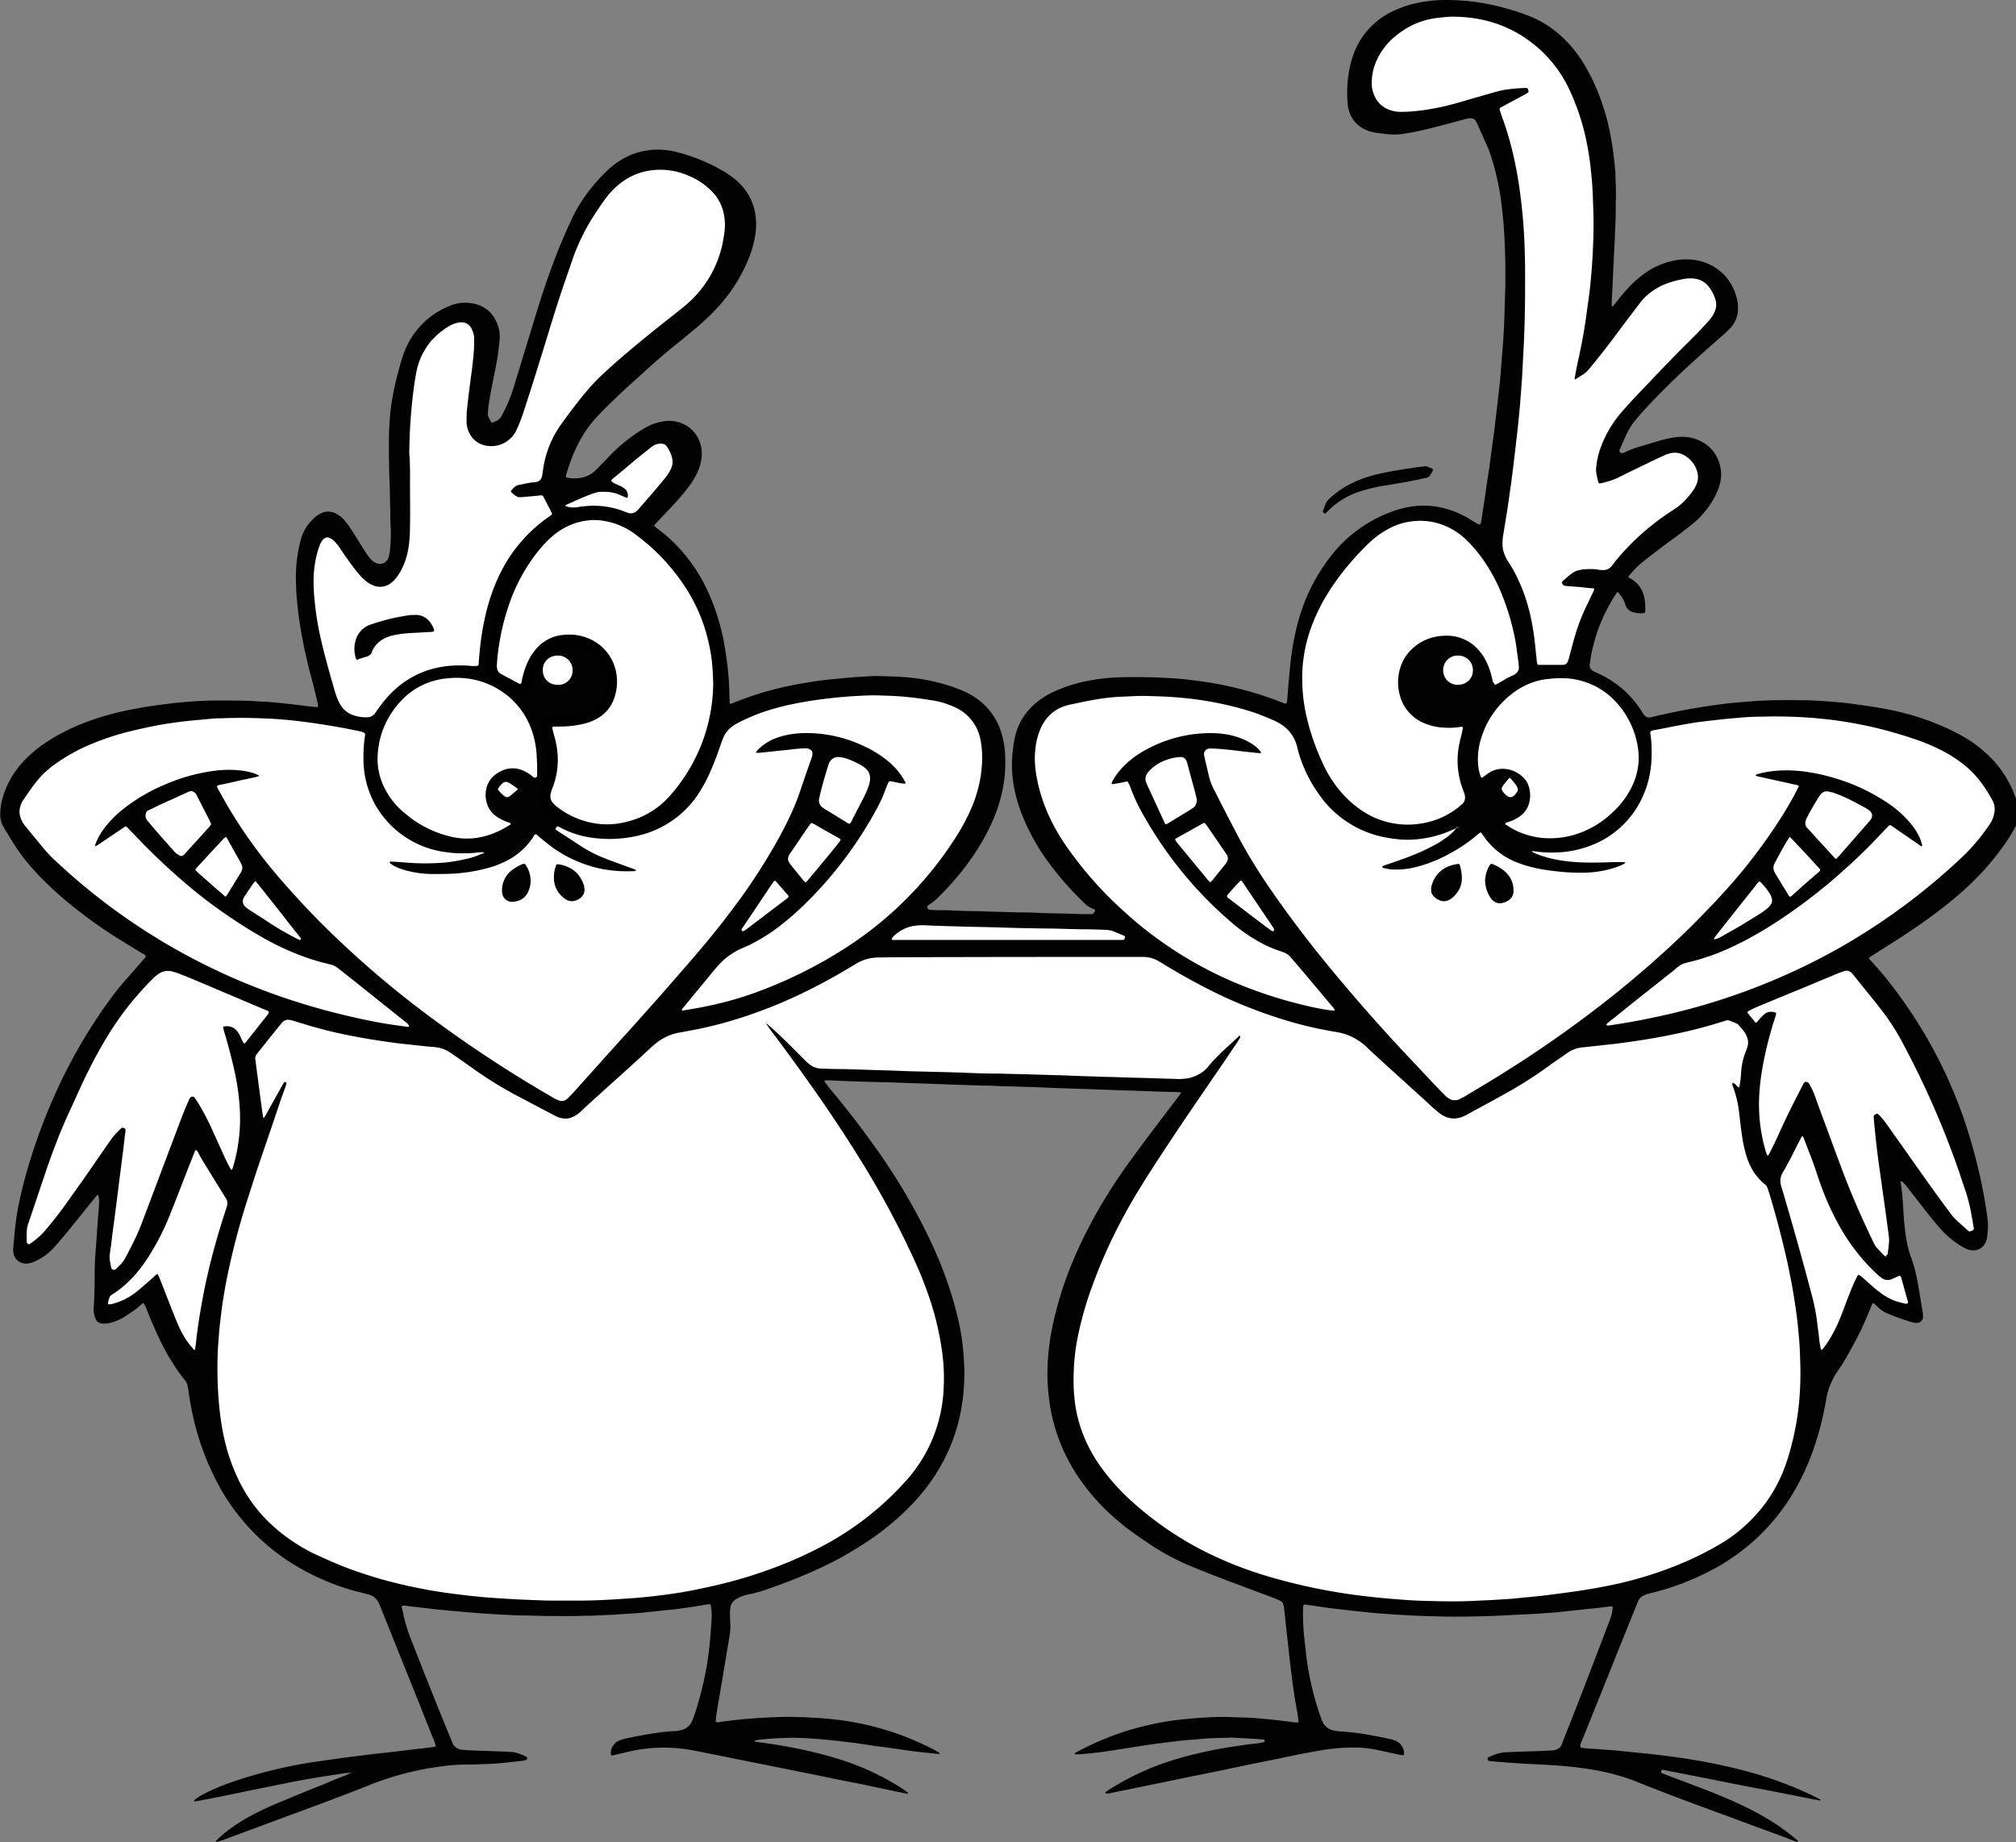
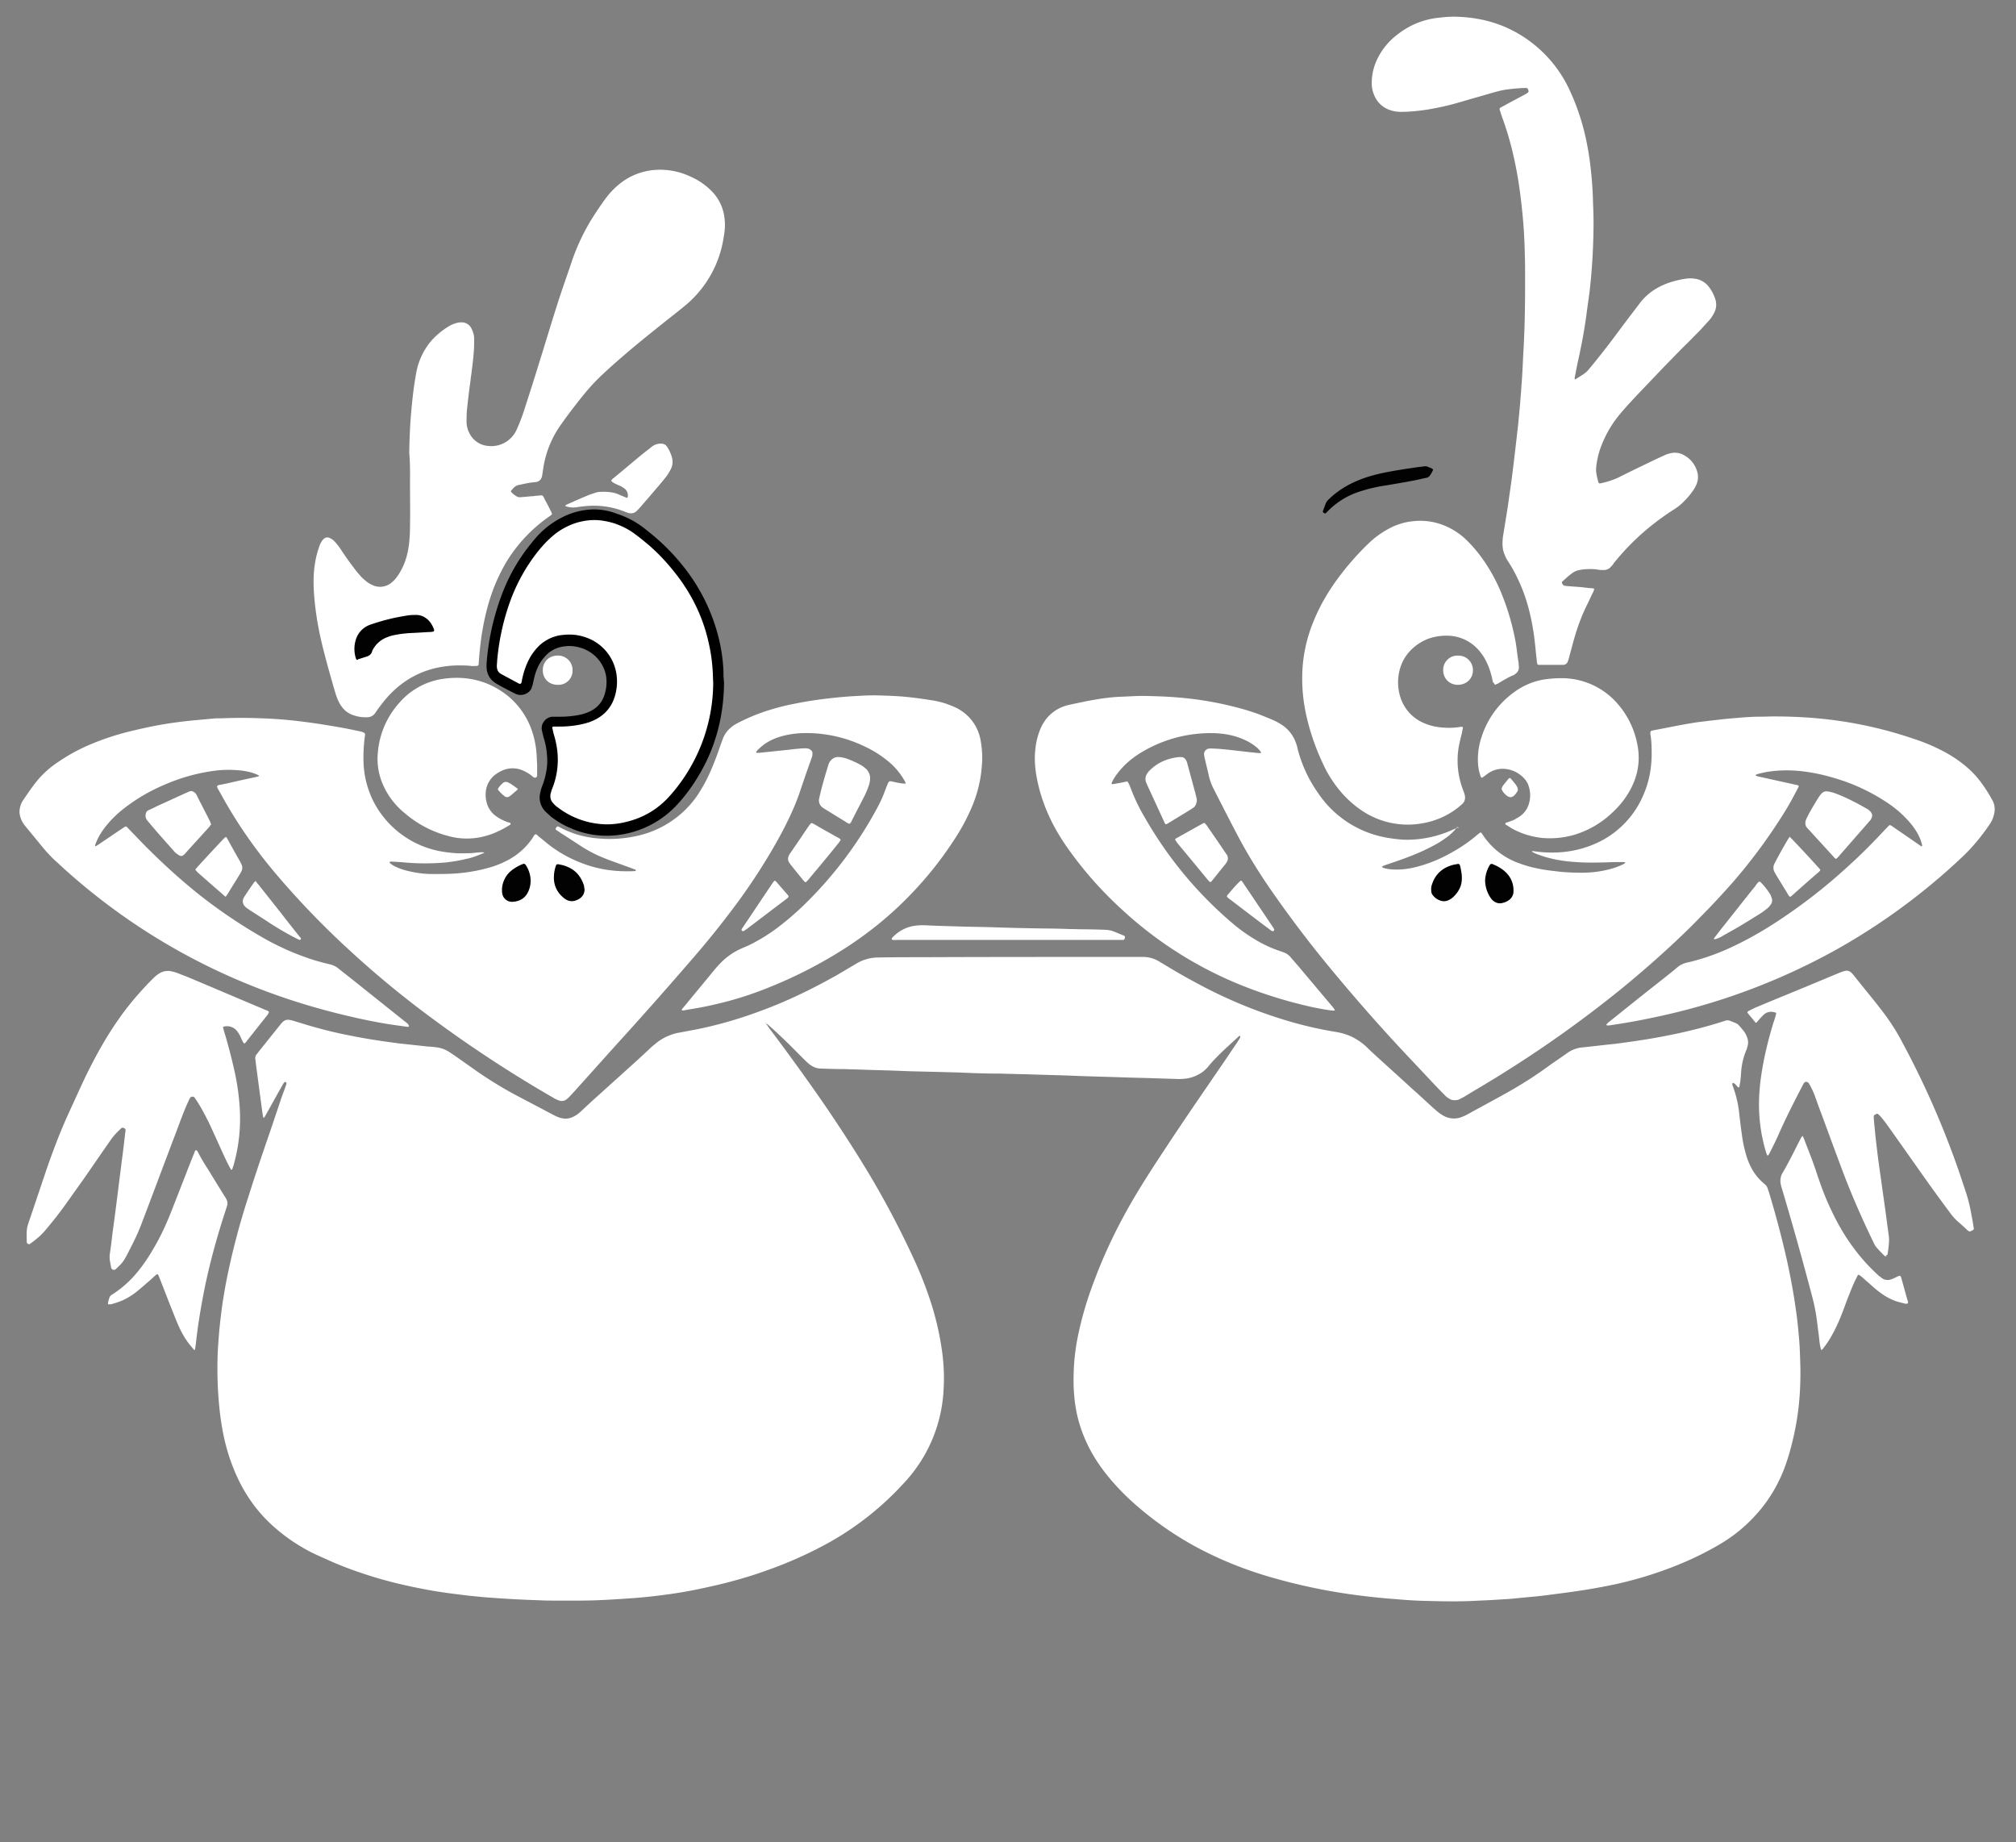
<svg xmlns="http://www.w3.org/2000/svg" width="58" height="53" fill="none">
  <rect width="100%" height="100%" fill="#808080" stroke="none" />
  <g clip-path="url(#a)">
-     <path d="M10.108 50.997c-.133 0-.273.023-.405.046-.412.061-.833.13-1.237.206l-1.136.23c-.514.107-1.027.214-1.549.313-.062.008-.116.023-.179.03-.007 0-.015 0-.015-.007v-.023l.039-.038c.085-.061.17-.115.264-.16.195-.1.405-.192.615-.268.451-.168.91-.298 1.377-.413a13.17 13.17 0 0 1 1.33-.252c.335-.046.678-.1 1.012-.138.304-.038.6-.076.903-.107.35-.038.692-.084 1.043-.122.1-.015.202-.023.303-.038.016 0 .031-.008.039-.008.015 0 .031-.023.023-.038-.015-.038-.023-.077-.039-.115-.24-.596-.474-1.192-.715-1.789-.28-.688-.553-1.383-.833-2.072a.922.922 0 0 0-.055-.13.47.47 0 0 0-.163-.183.548.548 0 0 0-.155-.061c-.14-.038-.28-.069-.42-.107a6.915 6.915 0 0 1-1.658-.719 6.05 6.05 0 0 1-1.206-.955 6.024 6.024 0 0 1-1.02-1.392 7.616 7.616 0 0 1-.7-1.865 8.957 8.957 0 0 1-.148-.795v-.015c-.038-.237-.038-.23-.163-.382a6.068 6.068 0 0 1-.63-1.025c-.148-.298-.28-.611-.405-.925a.737.737 0 0 0-.085-.176c-.008-.015-.032-.023-.047-.007l-.008.007c-.132.138-.296.237-.451.344a1.444 1.444 0 0 1-.498.214c-.062.016-.117.016-.18.016-.093-.008-.163-.046-.201-.13a.726.726 0 0 1-.054-.405c.015-.207.015-.413.022-.62 0-.206 0-.412.008-.619.016-.306.047-.611.062-.917.016-.176.024-.344.04-.52.007-.076.015-.145.015-.222a.593.593 0 0 0-.023-.26c0-.007-.016-.007-.024-.007a.207.207 0 0 0-.054.06l-.452.559c-.24.298-.474.589-.723.871a1.71 1.71 0 0 1-.568.42.76.76 0 0 1-.226.062c-.054 0-.109 0-.163-.023a.37.37 0 0 1-.218-.237.517.517 0 0 1-.016-.191l.024-.26c.023-.275.054-.55.1-.818.047-.26.11-.52.172-.78.233-.871.53-1.727.903-2.553a14.97 14.97 0 0 1 1.58-2.73c.17-.236.357-.465.56-.687l.427-.49c.024-.022.047-.045.047-.083a.356.356 0 0 0-.124-.085c-.242-.152-.49-.298-.732-.45a13.525 13.525 0 0 1-1.65-1.231 9.845 9.845 0 0 1-.7-.688 5.481 5.481 0 0 1-.583-.757c-.102-.16-.195-.321-.296-.482a.698.698 0 0 1-.101-.39c0-.13.015-.252.046-.382a2.56 2.56 0 0 1 .56-1.063c.149-.168.312-.32.483-.45.288-.222.6-.398.934-.559.443-.206.91-.359 1.385-.473a12.98 12.98 0 0 1 1.09-.2c.295-.038.59-.076.886-.099.296-.023.584-.038.88-.038.272 0 .552 0 .824.008.086 0 .18.007.265.015.054 0 .109.008.171.008.218.007.428.03.638.053.234.023.475.054.708.084l.234.023c.023 0 .046-.023.039-.046l-.024-.122c-.062-.26-.124-.52-.194-.772-.11-.428-.21-.864-.28-1.3a9.658 9.658 0 0 1-.133-1.162c0-.107-.007-.214-.007-.313a4.148 4.148 0 0 1 .132-1.07c.062-.268.21-.49.412-.673a.834.834 0 0 1 .171-.115.479.479 0 0 1 .444.008c.085.046.156.1.218.168.054.061.1.123.148.184.07.107.14.214.21.328.093.146.186.298.28.444.039.06.085.122.132.175.031.039.07.077.117.1a.334.334 0 0 0 .148.046c.077 0 .147-.03.194-.084a.282.282 0 0 0 .07-.146c.016-.06.024-.114.031-.175a4.53 4.53 0 0 0 .016-.727c-.008-.145-.008-.283-.008-.428-.008-.214-.008-.42-.015-.634-.016-.39-.024-.78-.024-1.17 0-.222 0-.443.016-.657.015-.314.054-.62.117-.925.062-.321.147-.635.24-.948.086-.283.21-.55.398-.788.248-.328.575-.573.957-.733.186-.077.38-.115.59-.092.359.038.623.214.771.535a.98.98 0 0 1 .094.535 7.37 7.37 0 0 1-.14.925c-.063.313-.125.62-.172.933-.015.084-.015.16-.023.244 0 .038 0 .084.023.123.024.046.047.091.07.13.008.015.032.022.047.015.031-.015.07-.03.101-.046a.301.301 0 0 0 .156-.153 4.234 4.234 0 0 0 .366-.887c.179-.58.357-1.17.536-1.75.172-.574.35-1.14.56-1.697.172-.467.366-.925.576-1.369.203-.42.467-.787.786-1.131.11-.115.218-.23.343-.329.218-.183.467-.321.739-.405.132-.038.265-.061.397-.076.28-.023.545.007.817.084.443.122.871.298 1.268.535.132.076.257.168.374.267.256.23.435.512.513.849.047.214.055.428.031.642a3.173 3.173 0 0 1-.256.88 4.63 4.63 0 0 1-.709 1.13c-.21.245-.443.474-.684.68-.21.177-.42.353-.63.52-.288.23-.56.467-.833.712-.233.214-.475.428-.708.642-.265.252-.53.504-.778.772-.18.199-.335.42-.46.65-.17.313-.295.65-.396.993 0 .008 0 .016-.008.031 0 .015.008.038.031.038.117.03.241.03.358.016a.82.82 0 0 0 .498-.253c.109-.114.218-.221.327-.336.249-.268.529-.505.832-.711.14-.092.28-.176.436-.245.18-.068.366-.107.56-.099.413.03.74.306.84.696.055.221.032.443-.046.665-.031.084-.07.168-.117.252a3.21 3.21 0 0 1-.256.375 6.44 6.44 0 0 1-.428.489c-.133.145-.265.283-.397.42-.031.03-.063.07-.094.107.008.016.016.03.024.039.015.015.039.03.054.045.553.406.988.918 1.315 1.514.21.398.374.81.49 1.239.102.359.164.726.21 1.093.032.244.055.489.063.741.007.13.007.268.015.398v.03c0 .03.024.046.047.03a.484.484 0 0 0 .093-.037 9.413 9.413 0 0 1 1.642-.49c.358-.068.716-.13 1.074-.168l.74-.069.404-.023c.1-.007.194-.007.296-.007.272.008.552.015.824.038.32.03.638.084.95.168.217.061.435.13.645.222.234.1.444.237.623.413.179.175.311.374.412.604.07.175.117.359.148.542.039.29.039.574.016.864a4.3 4.3 0 0 1-.288 1.17 6.129 6.129 0 0 1-.716 1.284c-.28.398-.6.757-.95 1.101-.054.053-.116.1-.186.145a.542.542 0 0 0-.078.061c-.015.008-.015.031-.008.054.008.008.008.015.016.023a.09.09 0 0 0 .054.038c.07 0 .14.008.21.008.148 0 .288 0 .436.007.241.016.475.016.716.023.093 0 .187 0 .28.008l.81.023c.217.008.427 0 .645.015.288.015.568.015.856.023.148.008.296.008.444.015h.28a.25.25 0 0 0 .085-.114c-.008-.008-.015-.023-.03-.023-.032-.015-.07-.03-.102-.046-.054-.023-.101-.061-.148-.1A8.958 8.958 0 0 1 30.16 24.8a6.112 6.112 0 0 1-.747-1.338 4.177 4.177 0 0 1-.264-.97 3.444 3.444 0 0 1-.016-.85c.016-.144.031-.282.063-.42.07-.328.225-.619.459-.863a2.197 2.197 0 0 1 .677-.467c.35-.16.716-.267 1.089-.328.35-.062.7-.085 1.058-.085.257 0 .514 0 .77.008.226.008.444.023.67.038.116.008.233.023.35.038.887.1 1.743.306 2.568.627.186.077.186.084.202-.122.023-.329.054-.657.086-.986.054-.497.147-.986.303-1.468a5.27 5.27 0 0 1 .817-1.56 3.915 3.915 0 0 1 2.015-1.407c.265-.075.537-.114.817-.098.32.015.623.099.918.229.11.054.218.107.32.176l.178.107a.372.372 0 0 0 .055.023c.015.007.054-.015.054-.03l.024-.123c.039-.275.085-.55.124-.833.031-.23.07-.451.101-.68l.07-.52.07-.52.07-.59.07-.61c.016-.138.032-.276.04-.413l.07-.88c.023-.313.038-.634.046-.948l.023-.78v-.489c-.007-.336-.015-.68-.038-1.016a11.986 11.986 0 0 0-.07-.742 7.444 7.444 0 0 0-.288-1.36 2.652 2.652 0 0 0-.148-.39l-.257-.581a.354.354 0 0 0-.039-.077.183.183 0 0 0-.187-.1c-.039 0-.085.016-.124.024-.156.038-.304.084-.46.122-.342.092-.684.184-1.034.252-.086.016-.171.03-.265.046-.179.03-.365.03-.544.008-.094-.015-.195-.023-.288-.038a1.02 1.02 0 0 1-.296-.092.844.844 0 0 1-.436-.459 1.034 1.034 0 0 1-.062-.267 3.532 3.532 0 0 1 .086-1.178c.085-.336.233-.65.459-.917.194-.23.42-.413.692-.55.257-.13.522-.222.802-.276.295-.06.599-.084.902-.076.498.008.98.076 1.463.199.234.06.467.13.693.214.373.13.708.328 1.003.588.203.176.382.383.537.597.164.229.296.474.42.726.234.504.405 1.032.506 1.582.063.33.101.658.133.994.007.077.007.145.007.222.016.26.016.512.008.772 0 .283-.008.558-.023.84-.008.291-.031.574-.04.865-.015.267-.023.527-.038.795-.008.13-.016.26-.016.382v.038h.024c.015-.007.023-.023.039-.038.07-.084.132-.168.202-.252.14-.168.288-.337.459-.482.218-.191.451-.344.716-.443.241-.092.49-.146.747-.138a1.5 1.5 0 0 1 .84.268c.304.214.49.512.576.863.023.092.031.184.031.276a.813.813 0 0 1-.257.604c-.085.091-.179.168-.272.252-.296.26-.591.52-.88.787-.295.268-.575.543-.855.826-.218.222-.428.443-.63.68-.14.16-.25.329-.335.52-.062.138-.117.268-.179.405-.008.023-.008.046.008.061.023.016.047.039.078.031a.54.54 0 0 0 .062-.023 2.51 2.51 0 0 1 .42-.16l.537-.161c.171-.053.342-.092.521-.115.21-.023.413-.007.607.07.343.137.56.381.654.733.062.23.039.451-.04.673a2.25 2.25 0 0 1-.28.52c-.14.19-.295.367-.482.512l-.35.275c-.327.237-.646.474-.957.718-.047.031-.086.07-.132.108-.093.068-.171.152-.25.237a1.517 1.517 0 0 0-.108.122c-.047.046-.039.061.016.092.077.045.155.099.217.168.094.107.156.23.187.367.031.137.039.275.031.412v.016c0 .015-.015.038-.039.038a.816.816 0 0 1-.303-.023.32.32 0 0 1-.226-.206c-.008-.016-.008-.023-.015-.038-.032-.13-.117-.23-.195-.33 0 0-.008-.007-.016-.007-.03.008-.038.038-.054.061a5.014 5.014 0 0 0-.545 1.124c-.093.29-.163.581-.202.88-.016.09.023.167.109.213.031.016.07.03.101.046.272.122.521.283.747.474.203.184.381.39.53.62a.992.992 0 0 0 .077.114c.047.061.117.092.195.069.124-.03.24-.061.365-.084a17.792 17.792 0 0 1 1.837-.314c.256-.03.521-.046.778-.069.459-.03.91-.03 1.37-.023.303 0 .606.023.91.046.21.016.42.039.622.07.591.076 1.183.175 1.75.35.437.138.857.307 1.261.528.25.13.475.29.685.474.428.367.732.818.918 1.346.016.046.024.091.04.13 0 .015.015.023.023.03v.55c-.008 0-.008 0-.016.008-.14.276-.303.535-.49.78-.257.352-.553.68-.872.986-.389.367-.801.696-1.237 1.01-.358.252-.716.496-1.09.726-.163.107-.326.206-.49.313-.03.023-.062.038-.093.061.008.015.008.03.016.038.015.023.039.039.054.062.35.374.662.78.957 1.2a13.429 13.429 0 0 1 1.899 3.944c.179.612.327 1.231.428 1.866.03.168.054.336.07.504.008.145-.008.283-.024.428a.476.476 0 0 1-.077.207.374.374 0 0 1-.32.168.478.478 0 0 1-.186-.038c-.039-.016-.078-.039-.11-.054a2.617 2.617 0 0 1-.606-.482 11.574 11.574 0 0 1-.552-.672c-.148-.191-.304-.383-.452-.581-.03-.038-.062-.077-.1-.115-.016-.015-.04-.053-.07-.038-.024.008-.009.038-.009.061.047.283.063.566.078.849.016.244.039.496.078.733.031.176.07.352.132.52.117.306.18.627.234.948.038.214.07.436.109.65a.814.814 0 0 1 .007.138c0 .084-.07.168-.186.168a.469.469 0 0 1-.11-.016 5.649 5.649 0 0 1-.785-.282.82.82 0 0 1-.195-.138c-.046-.038-.085-.084-.132-.122-.016-.016-.039-.008-.047.007-.008.023-.023.039-.03.062l-.094.229a7.408 7.408 0 0 1-.374.795c-.1.183-.194.367-.303.543-.055.099-.125.198-.187.29a2.065 2.065 0 0 0-.342.833 8.76 8.76 0 0 1-.381 1.476 6.768 6.768 0 0 1-.747 1.498 5.96 5.96 0 0 1-2.063 1.88 7.577 7.577 0 0 1-1.921.735.535.535 0 0 0-.203.091.303.303 0 0 0-.093.123c-.016.03-.023.06-.039.091-.53 1.308-1.05 2.615-1.58 3.922a.53.53 0 0 0-.039.1c-.007.015-.007.038-.007.053 0 .023.007.046.039.053.039.008.085.008.124.016l.35.023c.172.015.343.023.514.038l.443.046c.101.007.203.023.304.03.397.039.794.092 1.19.146.685.107 1.37.244 2.031.435.638.184 1.253.42 1.844.719.024.015.047.023.07.038.008.016 0 .023-.015.023-.07-.015-.148-.023-.218-.038-.537-.107-1.066-.214-1.603-.313-.436-.085-.88-.169-1.315-.26l-1.183-.23c-.062-.015-.124-.023-.194-.038-.031-.008-.047.008-.055.046-.008.015 0 .03.008.038.016.015.039.023.062.03.234.092.467.176.708.268.42.16.833.314 1.245.497.413.184.81.382 1.183.62.241.152.475.328.693.511.015.016.038.031.038.054l-.007.008c-.016 0-.031 0-.04-.008-.108-.038-.217-.076-.326-.122-.833-.306-1.657-.612-2.49-.918a67.775 67.775 0 0 1-1.735-.665 6.126 6.126 0 0 0-1.33-.367 10.198 10.198 0 0 0-.958-.114c-.319-.023-.646-.039-.965-.054-.155-.008-.319-.023-.474-.03l-.53-.046h-.015c-.047-.008-.062-.023-.062-.077 0-.015.008-.03.015-.03.156-.07.304-.13.475-.146.288-.015.568-.023.856-.03l.49-.023a.397.397 0 0 0 .21-.061.18.18 0 0 0 .078-.092.53.53 0 0 0 .039-.1c.46-1.154.903-2.316 1.346-3.478a1.28 1.28 0 0 0 .093-.397c-.015-.008-.023-.015-.038-.015-.032 0-.063 0-.102.007-.178.023-.358.046-.544.061l-.428.046-.428.046a6.693 6.693 0 0 1-.39.03c-.116.008-.233.024-.35.024-.248.015-.49.023-.739.038-.24.015-.482.023-.723.03-.381.008-.755.016-1.136.008-.304-.008-.607-.015-.91-.03-.28-.016-.56-.031-.841-.054-.249-.015-.49-.046-.74-.069l-.793-.092-.622-.091c-.031-.008-.055-.008-.086-.008-.008 0-.031.015-.031.023 0 .015-.008.038-.008.053-.008.26 0 .52.024.78l.07.642c.077.589.21 1.17.412 1.736.016.046.031.091.054.137a.44.44 0 0 0 .327.253c.047.007.101.023.156.023.264.015.529.045.794.091.225.038.45.084.669.13.07.015.132.038.194.069.14.084.21.206.203.367 0 .015-.016.038-.04.03-.03-.007-.062-.007-.093-.015l-.63-.137a3.264 3.264 0 0 0-.67-.07 5.46 5.46 0 0 0-1.057.1c-.42.069-.833.16-1.245.245-.467.092-.942.191-1.409.29-.474.1-.95.191-1.424.29-.467.1-.941.192-1.408.291-.163.03-.32.062-.482.1a.229.229 0 0 1-.125 0l-.008-.008c0-.008-.008-.008 0-.015.016-.016.024-.03.04-.038a7.651 7.651 0 0 1 2.062-.94c.396-.115.8-.207 1.213-.284.311-.053.615-.099.926-.137a2.42 2.42 0 0 0 .233-.03l.094-.024c.008 0 .015-.023.015-.038 0-.008-.008-.023-.015-.023a.282.282 0 0 0-.078-.015c-.226-.015-.444-.03-.67-.038-.1-.008-.194-.016-.295-.008-.241.008-.482.008-.724.03a5.851 5.851 0 0 1-.365.031c-.312.023-.623.069-.934.107-.42.054-.84.13-1.26.191-.288.046-.569.084-.864.107-.086.008-.164.016-.25.008 0 0-.007 0-.007-.008-.008-.007-.008-.015 0-.023a8.008 8.008 0 0 1 2.03-.787c.328-.076.654-.138.989-.176.233-.023.467-.046.7-.061.218-.008.428-.023.646-.015.18 0 .358.015.53.015.24.008.474.03.707.054.234.022.475.053.708.084.032.007.063 0 .102.007.007 0 .023-.023.023-.03-.008-.046-.008-.092-.016-.138-.03-.199-.07-.398-.1-.596a14.235 14.235 0 0 1-.079-.574c-.038-.282-.07-.573-.1-.856l-.07-.627c-.016-.16-.032-.328-.055-.489 0-.015 0-.038-.008-.053-.016-.07-.047-.123-.109-.146-.047-.023-.093-.038-.14-.06-.32-.123-.638-.238-.957-.36a45.04 45.04 0 0 1-1.416-.55 6.77 6.77 0 0 1-1.19-.627c-.32-.214-.639-.428-.934-.68a6.093 6.093 0 0 1-1.144-1.254 5.132 5.132 0 0 1-.81-1.95 6.158 6.158 0 0 1-.093-.848 6.71 6.71 0 0 1 .125-1.476 10.48 10.48 0 0 1 .786-2.37c.295-.642.645-1.26 1.034-1.85.25-.382.522-.749.794-1.116.311-.413.615-.818.926-1.223.054-.076.117-.153.171-.23.008-.007-.008-.03-.015-.03h-.032c-.046 0-.093-.007-.14-.007a43.007 43.007 0 0 1-.996-.031c-.295-.015-.583-.015-.879-.03-.296-.008-.599-.023-.895-.031l-.684-.023-.514-.023c-.342-.008-.692-.023-1.035-.03-.163-.008-.327-.016-.49-.016-.093 0-.187-.008-.28-.008l-.63-.022c-.086 0-.18-.008-.265-.008l-.6-.023c-.093 0-.186-.008-.28-.008l-.614-.023c-.085 0-.179-.007-.265-.007-.334-.008-.669-.016-1.003-.03l-.53-.024c-.03 0-.062 0-.093.008-.008 0-.015.015-.008.023l.024.046c.078.1.148.198.233.29a27.8 27.8 0 0 1 1.307 1.713c.405.58.779 1.184 1.113 1.811.32.597.6 1.2.825 1.835.171.482.311.97.405 1.468.054.29.085.58.1.871.016.2.016.398.008.589-.046 1.223-.45 2.309-1.245 3.257-.326.39-.7.733-1.104 1.047-.39.298-.81.558-1.238.795-.568.306-1.167.558-1.774.78-.054.023-.116.038-.17.06-.21.077-.421.146-.647.192a1.09 1.09 0 0 0-.256.076.928.928 0 0 0-.125.062.352.352 0 0 0-.171.267c-.008.061-.008.122-.008.176 0 .084 0 .176.008.26.008.107 0 .221-.016.328l-.21 1.262-.163.963c-.016.084-.024.176-.031.26 0 .008.015.023.023.03h.031c.016 0 .04 0 .055-.007a14.275 14.275 0 0 1 1.377-.13c.272-.015.537-.023.81-.015.131 0 .271.007.404.015.155.008.303.015.459.03a8.276 8.276 0 0 1 2.085.443c.39.139.763.307 1.12.498l.07.046c.008.007.008.015.008.023l-.007.007h-.04c-.272-.03-.544-.053-.816-.091a35.037 35.037 0 0 0-.887-.123c-.226-.03-.452-.069-.677-.1l-.568-.068c-.273-.03-.545-.053-.825-.069a6.547 6.547 0 0 0-.67-.007c-.17.007-.342.015-.513.03a4.145 4.145 0 0 0-.303.038c-.008 0-.008.016-.016.023l.008.008s.008.008.016.008c.14.023.287.038.427.06.662.1 1.323.238 1.961.437a7.278 7.278 0 0 1 1.852.863c.047.031.101.07.148.107 0 0 .008.008 0 .016l-.015.015c-.016 0-.032 0-.04-.008-.45-.091-.902-.19-1.353-.283-.39-.076-.778-.152-1.168-.236-.435-.085-.871-.176-1.299-.26-.443-.092-.887-.176-1.33-.268-.296-.061-.584-.115-.88-.176a4.63 4.63 0 0 0-1.167-.091c-.319.015-.63.068-.934.145-.085.023-.17.038-.256.06-.024.008-.055.008-.086.008-.008 0-.016-.007-.016-.015a.373.373 0 0 1 .094-.305.42.42 0 0 1 .171-.115c.039-.016.078-.023.117-.038.288-.062.576-.115.863-.161.195-.03.397-.053.6-.061.062 0 .116-.015.178-.03a.426.426 0 0 0 .296-.23c.023-.054.047-.107.07-.168.101-.298.187-.604.257-.91.086-.367.148-.734.187-1.108.03-.268.046-.528.062-.795.008-.123 0-.245-.023-.367-.008-.039-.024-.046-.063-.039-.132.016-.256.039-.389.062-.256.038-.505.076-.762.099l-.654.069c-.109.015-.226.023-.334.03-.195.016-.39.023-.584.039l-.514.023c-.1.007-.202.007-.31.007-.343.015-.693.008-1.036.008-.148 0-.295-.008-.45-.008-.195-.008-.382-.008-.577-.015-.303-.015-.614-.03-.918-.054-.272-.015-.545-.046-.825-.068-.225-.023-.451-.039-.684-.07l-.584-.068c-.016 0-.031-.008-.039-.008-.194-.015-.187-.03-.14.153.008.03.016.054.016.084.054.252.132.497.225.734a190.234 190.234 0 0 0 1.19 2.974c.024.061.063.1.117.138a.364.364 0 0 0 .195.06c.039 0 .078 0 .109.008.327.016.661.023.996.038.101 0 .202.008.303.016.031 0 .063.007.094.015.1.023.202.069.303.115.016.007.031.023.031.046a.064.064 0 0 1-.03.053c-.009 0-.016.008-.024.008s-.016 0-.031.007c-.265.031-.53.062-.794.084-.163.016-.327.016-.49.023-.156.008-.32.008-.475.008-.21.008-.42.023-.63.054a8.407 8.407 0 0 0-2.023.52c-.996.397-2.008.764-3.02 1.139-.404.152-.808.298-1.213.45a1.564 1.564 0 0 1-.202.062c-.008 0-.024 0-.024-.008s0-.023.008-.023l.117-.115c.249-.221.521-.405.809-.565.288-.16.584-.298.895-.428.428-.176.848-.352 1.276-.52.218-.092.436-.184.661-.268.032-.015.063-.03.086-.046.039 0 .039-.007.047-.015.007.008 0 0 0 0Z" fill="#020202" />
    <path d="M13.936 24.532c-.024-.016-.055-.016-.078-.016-.039 0-.086.008-.125.008-.163.023-.326.023-.49.023-.179 0-.365-.023-.544-.053a2.727 2.727 0 0 1-1.938-1.407 2.703 2.703 0 0 1-.303-1.177 4.546 4.546 0 0 1 .039-.727c0-.015.007-.038.007-.053s-.007-.038-.023-.046c-.062-.038-.132-.046-.202-.061a13.632 13.632 0 0 0-.77-.145 17.96 17.96 0 0 0-1.098-.153 12.15 12.15 0 0 0-.91-.062 13.682 13.682 0 0 0-1.12 0c-.086 0-.172 0-.25.008l-.498.046c-.256.023-.513.054-.762.092-.358.053-.716.13-1.066.214a7.437 7.437 0 0 0-1.128.36c-.397.16-.77.366-1.12.618-.219.16-.405.344-.561.55-.117.154-.226.314-.335.475a.606.606 0 0 0-.062.122c-.031.092-.047.183-.031.283a.719.719 0 0 0 .156.329l.49.596c.132.16.272.313.428.45a18.025 18.025 0 0 0 5.61 3.555c.918.368 1.86.658 2.824.88.288.069.584.13.88.183.249.046.505.077.762.115h.031c.008 0 .024-.023.016-.03a.165.165 0 0 0-.039-.062.8.8 0 0 0-.086-.069l-1.377-1.1c-.171-.138-.35-.276-.521-.413a.585.585 0 0 0-.25-.123c-.015-.007-.038-.007-.054-.015a5.523 5.523 0 0 1-.692-.206 7.408 7.408 0 0 1-1.175-.543 14.857 14.857 0 0 1-1.875-1.269 17.455 17.455 0 0 1-1.066-.933 17.747 17.747 0 0 1-.662-.657c-.1-.107-.202-.206-.295-.306-.016-.015-.031-.038-.055-.038-.047.015-.078.046-.117.069-.217.145-.427.29-.645.435-.031.023-.063.039-.094.062h-.015c-.008-.008-.016-.016-.008-.023a.14.14 0 0 1 .015-.054c.078-.206.195-.382.335-.55.148-.176.311-.329.49-.467a5.12 5.12 0 0 1 1.136-.665 5.35 5.35 0 0 1 1.541-.42 3.24 3.24 0 0 1 .77.015c.133.023.257.054.374.107l.046.023.008.008c0 .007-.008.015-.015.015-.024.008-.055.015-.078.023-.18.038-.358.076-.53.115-.163.038-.326.076-.49.107-.038.007-.07.007-.1.046.015.06.054.114.085.168.451.833.988 1.613 1.61 2.347a24.202 24.202 0 0 0 2.187 2.262c.6.55 1.222 1.07 1.86 1.56a36.49 36.49 0 0 0 3.937 2.622c.023.015.047.03.07.038.031.016.062.03.093.039.078.03.156.015.226-.039.047-.038.086-.084.125-.122.52-.573 1.034-1.154 1.556-1.728a118.48 118.48 0 0 0 1.844-2.087c.428-.489.84-.994 1.23-1.513a17.118 17.118 0 0 0 1.416-2.194c.202-.383.389-.773.529-1.185.108-.321.217-.642.334-.963l.023-.07c.008-.03.008-.06.008-.091 0-.046-.023-.076-.062-.1a.212.212 0 0 0-.117-.038c-.062 0-.124 0-.179.008a3.896 3.896 0 0 0-.295.03l-.887.092h-.07c-.008 0-.016-.015-.008-.023.023-.046.062-.076.101-.114.148-.138.311-.23.498-.298.218-.077.444-.115.67-.13a3.847 3.847 0 0 1 1.805.36c.256.114.49.259.707.435a2 2 0 0 1 .483.565c.008.023.023.039.031.061.008.016-.008.031-.016.031-.03 0-.062-.008-.093-.008-.101-.015-.202-.038-.303-.06-.047-.008-.063 0-.086.045-.039.084-.07.168-.101.252-.062.169-.14.33-.226.49a11.468 11.468 0 0 1-2.116 2.79 8.398 8.398 0 0 1-.74.634 5.244 5.244 0 0 1-.793.49c-.078.038-.156.069-.226.1-.21.09-.397.213-.568.374-.078.076-.155.16-.226.244-.287.352-.575.696-.863 1.048-.023.03-.047.053-.07.084-.008.007-.008.015-.008.023 0 0 0 .007.008.015.015 0 .039.008.054 0 .164-.03.32-.054.483-.084.513-.1 1.019-.23 1.51-.405a13.033 13.033 0 0 0 2.645-1.3c.677-.436 1.3-.94 1.86-1.521a10.37 10.37 0 0 0 1.221-1.514c.164-.244.311-.49.436-.749.226-.451.373-.925.412-1.43a2.729 2.729 0 0 0-.039-.795 1.283 1.283 0 0 0-.755-.932c-.077-.038-.155-.061-.233-.092a2.505 2.505 0 0 0-.474-.107 10.517 10.517 0 0 0-.709-.092c-.24-.023-.482-.03-.723-.038a6.1 6.1 0 0 0-.53.008c-.31.015-.622.038-.933.076a11.3 11.3 0 0 0-1.02.16c-.28.054-.56.13-.84.222a5.693 5.693 0 0 0-.77.33c-.07.037-.132.076-.195.13a.78.78 0 0 0-.233.335c-.031.077-.055.153-.086.237a8.096 8.096 0 0 1-.28.719c-.1.23-.225.451-.366.665a2.844 2.844 0 0 1-1.618 1.131 3.633 3.633 0 0 1-1.315.092 2.735 2.735 0 0 1-1.05-.329c-.016-.007-.024-.007-.04-.007a.06.06 0 0 0-.03.03c-.031.039-.031.054.007.077.078.053.156.107.234.153l.49.32c.195.123.397.23.607.314.148.061.296.115.444.168l.443.161c.016.008.023.008.039.015.015.008.031.023.023.03-.008.009-.015.016-.023.016-.21.008-.42.008-.63-.015-.304-.03-.6-.1-.88-.207a3.644 3.644 0 0 1-.996-.558l-.28-.229c-.023-.023-.046-.046-.078-.053-.038.023-.054.06-.077.099a1.958 1.958 0 0 1-.693.634c-.171.092-.35.169-.537.222a4.822 4.822 0 0 1-1.144.184c-.186.007-.373.007-.56.007a2.981 2.981 0 0 1-.638-.084 1.74 1.74 0 0 1-.397-.137.728.728 0 0 1-.14-.092c-.008-.008-.008-.023-.008-.038.016 0 .024-.008.032-.008.147.008.287.015.435.03.39.031.786.031 1.175-.007.187-.023.382-.054.56-.1.148-.022.335-.099.522-.175-.008 0-.008 0 0-.008-.008.008-.008.008 0 .008ZM41.963 23.813c-.015 0-.03-.008-.039 0-.046.015-.085.038-.124.053-.304.138-.623.23-.95.268-.186.023-.373.03-.56.015a4.415 4.415 0 0 1-.443-.061 2.995 2.995 0 0 1-1.922-1.269 3.855 3.855 0 0 1-.6-1.307.635.635 0 0 0-.038-.13 1.02 1.02 0 0 0-.405-.528 1.673 1.673 0 0 0-.233-.13c-.156-.068-.311-.13-.467-.19a7.168 7.168 0 0 0-.693-.207 9.73 9.73 0 0 0-1.665-.268c-.272-.023-.552-.03-.825-.038-.264-.008-.52.015-.785.023a5.378 5.378 0 0 0-.35.03c-.21.023-.413.062-.623.1-.171.038-.335.069-.506.107-.366.092-.63.313-.786.65a1.991 1.991 0 0 0-.163.634c-.031.268-.008.528.039.795.07.375.187.742.342 1.086.164.367.374.71.607 1.032.451.627.965 1.2 1.54 1.72a11.213 11.213 0 0 0 3.152 2.041c.731.313 1.478.55 2.257.726.186.038.373.077.56.1.039.007.07.007.109.007 0 0 .015-.015.008-.023l-.047-.069c-.311-.366-.623-.741-.934-1.108-.093-.115-.194-.222-.288-.336a.474.474 0 0 0-.218-.146c-.015 0-.023-.007-.039-.015a3.498 3.498 0 0 1-.77-.352 4.665 4.665 0 0 1-.63-.45 11.393 11.393 0 0 1-2.513-3.012 5.414 5.414 0 0 1-.428-.88.91.91 0 0 0-.055-.13l-.023-.045c-.008-.016-.031-.031-.047-.023a4.44 4.44 0 0 1-.311.06c-.031.008-.062.008-.093.016-.016 0-.024-.015-.024-.03.008-.016.016-.039.024-.054.077-.153.186-.283.303-.413a2.6 2.6 0 0 1 .56-.436 3.858 3.858 0 0 1 2.07-.535c.218.008.436.038.646.107.194.061.373.146.529.268a.68.68 0 0 1 .163.168c.008.008 0 .015 0 .023 0 0-.008.008-.015.008-.047 0-.094-.008-.14-.008a.697.697 0 0 0-.125-.015c-.225-.023-.451-.054-.684-.077a6.101 6.101 0 0 0-.374-.03c-.054 0-.101-.008-.156 0a.16.16 0 0 0-.14.175c0 .016.008.039.008.054.039.176.086.36.125.535.03.138.077.268.14.39.218.428.435.856.661 1.284.257.497.552.979.864 1.445a32.917 32.917 0 0 0 1.704 2.278 54.12 54.12 0 0 0 2.054 2.362c.342.367.685.727 1.027 1.094.109.114.218.229.327.336a.508.508 0 0 0 .14.115.264.264 0 0 0 .187.045.266.266 0 0 0 .132-.038c.054-.03.109-.053.156-.084.35-.214.708-.42 1.058-.642a33.818 33.818 0 0 0 3.346-2.377 30.57 30.57 0 0 0 1.51-1.308c.28-.26.552-.52.816-.795.335-.336.654-.68.965-1.032a15.81 15.81 0 0 0 1.432-1.934c.155-.244.295-.497.428-.757a.265.265 0 0 0 .03-.068c-.023-.031-.061-.031-.093-.039-.342-.076-.692-.152-1.034-.229a.348.348 0 0 1-.117-.038c.008-.023.031-.03.054-.038.242-.07.49-.1.747-.107a4 4 0 0 1 .74.053c.303.046.59.122.879.214.451.145.871.344 1.268.596.233.146.451.314.638.513.148.152.273.313.366.497.047.091.078.183.101.282 0 .008 0 .023-.008.023-.008.008-.015.008-.023 0-.039-.023-.07-.046-.101-.069l-.7-.481c-.032-.023-.055-.046-.102-.054-.015.008-.03.016-.039.03-.038.047-.085.085-.124.13-.335.36-.677.704-1.043 1.033a15.705 15.705 0 0 1-1.828 1.445c-.46.313-.934.596-1.432.833a6.47 6.47 0 0 1-1.354.482.63.63 0 0 0-.296.145c-.023.015-.046.038-.062.053-.389.314-.786.62-1.175.933-.241.191-.474.382-.716.573a.367.367 0 0 0-.078.077c-.007.007 0 .015 0 .023.055.015.11 0 .164-.008a17.74 17.74 0 0 0 1.113-.199 18.57 18.57 0 0 0 5.368-1.987 18.29 18.29 0 0 0 3.572-2.63c.303-.283.568-.604.801-.948a.828.828 0 0 0 .148-.398.528.528 0 0 0-.046-.267 4.123 4.123 0 0 0-.405-.627 2.703 2.703 0 0 0-.42-.42 3.586 3.586 0 0 0-.607-.398 5.317 5.317 0 0 0-.833-.352 11.91 11.91 0 0 0-2.879-.603c-.38-.031-.762-.046-1.144-.046-.14 0-.28.007-.42.007-.256 0-.513.023-.77.046-.226.015-.444.046-.67.069-.17.023-.342.038-.513.069-.381.061-.762.145-1.143.214-.008 0-.016.008-.024.008-.015.007-.031.03-.031.038 0 .03 0 .06.008.1.03.19.03.381.03.572-.007.39-.077.765-.233 1.124a2.657 2.657 0 0 1-1.26 1.353 3.03 3.03 0 0 1-1.292.314 3.315 3.315 0 0 1-.614-.039h-.047a.105.105 0 0 0 .023.031c.055.023.11.054.164.069.35.13.708.191 1.081.214.304.023.607.015.91.008.148-.008.296-.008.452-.008.016 0 .039.008.054.008 0 0 .008.007 0 .015-.015.015-.023.023-.038.03-.148.077-.312.13-.475.169a3.107 3.107 0 0 1-.747.084c-.21 0-.42-.008-.63-.03-.21-.024-.428-.047-.638-.093a3.527 3.527 0 0 1-.63-.19 2.068 2.068 0 0 1-.927-.758l-.046-.068c-.008-.008-.024-.016-.032-.023-.023.023-.054.038-.077.06-.241.207-.506.39-.794.544a4.04 4.04 0 0 1-.965.39c-.21.053-.42.084-.638.076a1.15 1.15 0 0 1-.319-.046c-.015-.008-.031-.015-.039-.038.031-.023.07-.03.101-.046.366-.122.724-.245 1.074-.405.164-.077.327-.16.483-.252.093-.062.186-.123.272-.191.085-.077.171-.153.233-.253.04.061.047.046.04.03.007-.007.007-.007 0 0 .007-.007.007-.015.007-.015-.008 0-.008 0-.008.016ZM16.27 14.563l.093.023c.07.015.148.015.218.008a2.42 2.42 0 0 1 .234-.031 2.41 2.41 0 0 1 1.152.153c.03.015.07.023.1.038.102.03.195.008.265-.069.016-.015.023-.03.039-.038.187-.214.373-.428.56-.65.078-.091.156-.183.226-.275.054-.061.093-.138.132-.206.07-.13.078-.26.031-.398a1.067 1.067 0 0 0-.14-.283.186.186 0 0 0-.116-.069.414.414 0 0 0-.312.085c-.093.076-.186.145-.28.221-.272.222-.537.451-.81.673-.108.084-.092.092.017.16.03.016.07.031.1.046.032.016.07.03.102.046l.07.046a.247.247 0 0 1 .109.252c0 .016-.024.03-.04.023-.046-.023-.093-.038-.14-.06-.061-.024-.116-.054-.178-.07-.14-.038-.288-.046-.428-.038a.448.448 0 0 0-.14.023c-.093.03-.187.061-.273.1-.186.076-.373.16-.56.244-.007 0-.015.008-.023.015-.008.008-.008.016-.008.03Z" fill="#fff" />
    <path d="M22.044 29.447c.062.03.1.077.155.122.257.23.506.474.747.719.094.092.187.191.288.283.11.1.234.168.39.168.202.008.412.015.614.015.101 0 .202.008.311.008l.7.023c.102 0 .203.008.312.008l.599.023.895.022c.311.008.614.016.926.031.249.008.498.015.739.015.124 0 .241.008.366.008.186.008.373.008.56.015l.755.023c.1 0 .194.008.295.008.117.008.234.008.35.015l.724.023c.342.008.677.023 1.02.03.342.008.692.023 1.034.031.11.008.226 0 .335-.015.171-.03.327-.1.467-.206.062-.054.117-.107.163-.169.062-.076.125-.145.195-.214.21-.221.435-.413.653-.619a.06.06 0 0 1 .04-.015c.007 0 .007.03 0 .053-.024.046-.055.084-.079.13-.17.245-.334.497-.505.742-.537.787-1.082 1.574-1.603 2.37-.273.412-.545.833-.802 1.26-.49.819-.91 1.675-1.237 2.57a9.822 9.822 0 0 0-.475 1.697c-.046.275-.077.55-.085.833-.008.237-.008.466.015.703.024.29.078.574.164.849.14.443.35.848.622 1.223.257.352.553.673.872.963a9.564 9.564 0 0 0 1.86 1.315c.614.329 1.26.596 1.93.803a16.612 16.612 0 0 0 2.825.596c.302.038.613.069.917.092.28.023.568.046.848.053.288.008.576.015.864.015.256 0 .513-.007.77-.023.233-.007.467-.022.7-.038.18-.007.366-.03.545-.046.218-.023.436-.038.654-.068.303-.039.607-.077.918-.123.365-.053.739-.122 1.097-.198a11.071 11.071 0 0 0 1.774-.55c.42-.169.825-.368 1.214-.597a4.327 4.327 0 0 0 1.011-.818c.343-.367.6-.78.794-1.238.109-.268.195-.543.265-.826a7.84 7.84 0 0 0 .21-1.208c.038-.405.046-.818.03-1.223-.007-.222-.015-.451-.038-.673-.024-.29-.055-.58-.101-.871-.063-.444-.148-.88-.242-1.315a28.137 28.137 0 0 0-.52-1.965c-.016-.038-.024-.076-.04-.114a.232.232 0 0 0-.07-.1c-.015-.015-.039-.03-.054-.046a1.503 1.503 0 0 1-.358-.466 1.887 1.887 0 0 1-.117-.29 3.815 3.815 0 0 1-.14-.658c-.031-.206-.054-.42-.078-.627a3.174 3.174 0 0 0-.186-.757c-.008-.015-.008-.038-.008-.053 0-.008.008-.015.015-.023h.016c.015.008.031.023.047.03.03.031.054.062.085.092.008.008.016.008.024.008.007 0 .015-.008.015-.015l.023-.123c.016-.107.024-.221.031-.328a1.97 1.97 0 0 1 .14-.59c.024-.045.032-.098.047-.144a.397.397 0 0 0-.008-.214.687.687 0 0 0-.1-.2c-.055-.068-.11-.137-.172-.198a.164.164 0 0 0-.047-.03 3.732 3.732 0 0 0-.17-.07.198.198 0 0 0-.149-.007c-.03.008-.062.023-.093.03-.724.23-1.463.39-2.218.513a32.69 32.69 0 0 1-.855.122c-.304.03-.615.069-.919.1a.905.905 0 0 0-.443.152c-.187.138-.381.26-.568.398a11.68 11.68 0 0 1-1.05.68c-.429.245-.864.474-1.292.711-.055.03-.117.054-.18.077a.615.615 0 0 1-.45-.03.988.988 0 0 1-.21-.139c-.04-.03-.078-.068-.117-.099-.218-.199-.428-.397-.646-.588-.35-.322-.7-.635-1.05-.956a6.87 6.87 0 0 1-.242-.23 1.772 1.772 0 0 0-.451-.298c-.14-.06-.28-.099-.428-.122a11.144 11.144 0 0 1-1.494-.352 13.557 13.557 0 0 1-2.319-.955 18.775 18.775 0 0 1-1.16-.658c-.054-.03-.1-.06-.155-.091a.902.902 0 0 0-.404-.1h-.926c-1.829 0-3.657 0-5.486.008-.405 0-.802 0-1.206.008a1.233 1.233 0 0 0-.661.191l-.53.313c-.692.39-1.408.742-2.155 1.017-.646.244-1.307.436-1.984.566-.14.023-.272.053-.413.076a1.47 1.47 0 0 0-.63.283l-.14.115-.428.397-1.144 1.032c-.163.145-.326.298-.49.451a.817.817 0 0 1-.233.153.483.483 0 0 1-.327.023c-.07-.015-.132-.046-.195-.077l-1.159-.611a11.66 11.66 0 0 1-1.066-.657c-.148-.107-.296-.207-.444-.314a12.28 12.28 0 0 0-.334-.23.888.888 0 0 0-.303-.13c-.11-.022-.226-.03-.335-.037l-.848-.092c-.335-.046-.677-.092-1.012-.153-.42-.076-.84-.16-1.253-.275-.24-.061-.474-.138-.708-.207a1.044 1.044 0 0 0-.147-.038.219.219 0 0 0-.203.061c-.023.023-.039.038-.054.061-.218.268-.428.535-.638.795a.417.417 0 0 1-.055.07.18.18 0 0 0-.039.137c.016.107.024.206.04.313.054.405.108.818.163 1.223l.023.138c0 .008.008.015.016.015.007 0 .015-.007.023-.015.015-.03.031-.053.047-.084.155-.275.31-.558.466-.833a.509.509 0 0 1 .055-.084c.008-.008.023-.016.039-.008.015.008.031.015.023.03a.22.22 0 0 1-.015.07c-.047.137-.102.274-.148.412l-.304.902c-.21.612-.42 1.223-.614 1.843a21.019 21.019 0 0 0-.67 2.583c-.046.268-.093.535-.124.803-.023.191-.047.382-.062.573-.016.2-.031.39-.04.59a11.49 11.49 0 0 0 .047 1.55c.032.314.078.62.148.926.094.413.234.81.42 1.192.242.49.56.918.965 1.285.335.306.708.558 1.105.764.187.092.382.176.568.26.397.176.81.321 1.23.451.474.145.964.26 1.455.352.311.061.622.107.941.145.18.023.35.046.53.061.14.016.287.03.427.038a31.056 31.056 0 0 0 1.424.076c.156.009.312.009.46.009.45 0 .894.007 1.345-.016.32-.015.646-.038.965-.06.28-.024.568-.054.848-.093a12.26 12.26 0 0 0 1.059-.183c.622-.13 1.23-.29 1.828-.505a11.674 11.674 0 0 0 1.844-.825 8.596 8.596 0 0 0 2.132-1.697 4.225 4.225 0 0 0 1.144-2.714c.024-.398 0-.795-.062-1.193a8.297 8.297 0 0 0-.257-1.139 10.846 10.846 0 0 0-.537-1.399 25.752 25.752 0 0 0-1.37-2.584 41.657 41.657 0 0 0-1.532-2.331 68.018 68.018 0 0 0-1.237-1.697.992.992 0 0 1-.078-.115c-.031-.023-.031-.038-.031-.046ZM45.31 10.916c0-.015-.009-.03-.009-.038.024-.107.04-.214.063-.32.03-.162.07-.314.1-.475.07-.329.125-.657.172-.986.031-.252.07-.497.101-.75a18.103 18.103 0 0 0 .109-1.934c0-.206-.008-.412-.016-.619a9.75 9.75 0 0 0-.054-.833 8.24 8.24 0 0 0-.148-.963 6.59 6.59 0 0 0-.482-1.43 3.644 3.644 0 0 0-.88-1.177c-.676-.596-1.47-.887-2.373-.91-.194-.007-.389.016-.583.039-.428.06-.802.229-1.136.497a1.924 1.924 0 0 0-.545.672c-.101.207-.156.42-.163.65a.89.89 0 0 0 .093.451.734.734 0 0 0 .428.375.97.97 0 0 0 .303.053c.25 0 .49-.023.74-.06.342-.054.676-.13 1.011-.23.28-.084.56-.16.848-.245.133-.038.265-.076.405-.1a5.13 5.13 0 0 1 .599-.053c.015 0 .031 0 .039.008.008 0 .015.008.023.015l.023.069a.08.08 0 0 1-.015.038l-.07.046c-.14.077-.288.153-.428.23-.101.053-.195.106-.296.16-.023.015-.03.03-.023.061.031.1.062.199.101.298.14.398.25.795.335 1.208.1.466.163.933.21 1.399.047.436.07.88.078 1.315.007.199.007.397.007.589 0 .328 0 .657-.007.986a27.95 27.95 0 0 1-.04 1.139c-.015.244-.023.481-.038.726-.008.153-.024.298-.031.451-.016.16-.024.321-.04.482l-.046.481-.07.612-.07.588c-.031.253-.062.497-.101.75-.031.229-.062.45-.101.68l-.094.581c-.015.138-.023.283.016.42.031.1.07.191.124.276.102.152.187.305.265.466.226.459.366.94.451 1.437.04.222.063.444.086.665.008.1.023.199.031.298 0 .03.008.061.015.092 0 .015.024.03.04.03h.699c.07 0 .117-.038.14-.099.016-.046.032-.084.04-.13l.093-.344c.101-.39.233-.772.412-1.139.063-.122.117-.252.18-.374.015-.023.023-.054.03-.077.008-.015-.007-.038-.023-.038a4.05 4.05 0 0 1-.303-.03c-.156-.016-.32-.023-.475-.039-.016 0-.039-.007-.054-.007-.032-.008-.07-.062-.07-.092 0-.008 0-.023.007-.023.094-.084.18-.168.288-.245a.48.48 0 0 1 .18-.084c.07-.015.14-.03.21-.03.124-.008.248-.008.373.015.039.008.085.008.124.008a.275.275 0 0 0 .234-.1.573.573 0 0 0 .085-.107 6.938 6.938 0 0 1 1.035-1.04c.226-.183.46-.351.7-.504a1.43 1.43 0 0 0 .288-.237c.102-.1.187-.207.265-.321.031-.046.062-.107.085-.16a.54.54 0 0 0 .016-.368.78.78 0 0 0-.42-.489.528.528 0 0 0-.327-.038c-.062.015-.124.03-.187.061-.186.084-.38.176-.568.268-.256.122-.521.252-.778.382a2.428 2.428 0 0 1-.505.16c-.024.008-.047-.007-.055-.03a2.44 2.44 0 0 1-.054-.23.698.698 0 0 1-.008-.221c.023-.207.07-.405.148-.604a3.21 3.21 0 0 1 .529-.902c.179-.214.373-.42.568-.627l.7-.734c.226-.23.444-.459.67-.68.116-.115.233-.237.35-.352.093-.1.186-.206.28-.306a.972.972 0 0 0 .14-.206.507.507 0 0 0 .03-.436 1.134 1.134 0 0 0-.178-.329.609.609 0 0 0-.343-.221.984.984 0 0 0-.334-.008 2.873 2.873 0 0 0-.49.122c-.343.123-.63.321-.84.612-.188.245-.374.49-.561.741-.249.337-.506.673-.77.994-.203.245-.156.207-.444.39-.015.008-.023.015-.039.023-.015.015-.023.015-.03.015ZM11.796 13.776v.19c0 .383.008.758 0 1.14 0 .19-.008.374-.031.566-.031.229-.086.458-.195.672a1.47 1.47 0 0 1-.14.237.858.858 0 0 1-.202.207.512.512 0 0 1-.49.053 1.006 1.006 0 0 1-.156-.084 1.704 1.704 0 0 1-.179-.153c-.054-.061-.109-.122-.163-.191a9.985 9.985 0 0 1-.335-.459c-.054-.076-.1-.153-.155-.229a2.403 2.403 0 0 0-.133-.16.442.442 0 0 0-.14-.092.145.145 0 0 0-.155.023.24.24 0 0 0-.07.084.548.548 0 0 0-.07.153c-.094.26-.14.535-.156.81-.016.352.016.703.062 1.055.047.352.117.696.203 1.04.109.435.233.871.358 1.3.023.068.046.137.077.206.031.068.063.13.11.19a.642.642 0 0 0 .303.23c.14.053.28.076.428.069a.274.274 0 0 0 .217-.107c.024-.03.047-.069.07-.1.102-.145.21-.282.327-.412.537-.574 1.199-.857 1.985-.872.132 0 .264 0 .389.015.054.008.1 0 .155 0 .04 0 .063-.023.063-.06v-.031c.023-.314.054-.627.108-.94.063-.352.14-.689.257-1.025.125-.367.296-.726.506-1.055a4.34 4.34 0 0 1 1.12-1.162c.032-.023.07-.046.102-.076.015-.008.015-.031.007-.054-.054-.107-.109-.222-.17-.329-.117-.221-.047-.175-.304-.16-.016 0-.04.008-.055.008-.124.007-.241.022-.365.03a.18.18 0 0 1-.125-.03.57.57 0 0 1-.148-.123c-.008-.015-.008-.023 0-.038.024-.023.04-.046.062-.069a.292.292 0 0 1 .156-.092c.086-.015.171-.038.257-.053.078-.015.155-.023.233-.03.101-.016.156-.07.18-.169 0-.015.007-.03.007-.038l.023-.153a2.91 2.91 0 0 1 .53-1.315c.178-.252.365-.497.56-.741.194-.245.404-.482.638-.696.17-.16.35-.321.529-.474.404-.352.825-.688 1.245-1.024.194-.153.389-.306.576-.459a3.156 3.156 0 0 0 1.12-1.988c.031-.175.047-.344.023-.52a1.294 1.294 0 0 0-.373-.795 1.95 1.95 0 0 0-.615-.42A2.04 2.04 0 0 0 18.73 4.9c-.319.046-.6.16-.856.352a2.25 2.25 0 0 0-.428.428c-.155.206-.296.42-.436.642-.218.36-.396.734-.537 1.132-.108.328-.225.65-.334.978-.226.68-.428 1.376-.646 2.064-.132.436-.272.864-.412 1.3a4.995 4.995 0 0 1-.218.565.797.797 0 0 1-.825.467.658.658 0 0 1-.537-.375.713.713 0 0 1-.078-.306c0-.13 0-.267.016-.397.023-.222.047-.436.078-.658.015-.099.023-.198.039-.298.03-.237.062-.474.077-.71.008-.108.008-.222.008-.33a.548.548 0 0 0-.03-.19.933.933 0 0 0-.055-.13.309.309 0 0 0-.265-.161c-.047 0-.093 0-.14.015a.84.84 0 0 0-.241.1 2.152 2.152 0 0 0-.498.412 1.963 1.963 0 0 0-.444.964c-.062.336-.1.68-.132 1.024-.039.413-.055.826-.062 1.238.023.26.023.505.023.75Z" fill="#fff" />
    <path d="M17.468 23.874c-.334 0-.669-.069-.995-.214a2.241 2.241 0 0 1-.522-.314c-.054-.045-.101-.084-.14-.13a.45.45 0 0 1-.117-.42.78.78 0 0 1 .055-.16c.062-.161.109-.337.132-.505.016-.153.024-.314.008-.474a2.978 2.978 0 0 0-.086-.443 1.288 1.288 0 0 1-.039-.169c-.007-.023-.007-.045-.015-.068-.016-.054 0-.1.039-.146a.178.178 0 0 1 .14-.068h.194c.195 0 .374-.016.545-.046.101-.016.195-.046.28-.077.343-.13.545-.359.623-.703a1.43 1.43 0 0 0 .023-.512 1.171 1.171 0 0 0-.77-.918 1.29 1.29 0 0 0-.638-.06c-.257.038-.467.16-.646.374-.117.137-.21.313-.28.52-.031.1-.055.198-.078.313 0 .023-.008.038-.016.061v.008c-.023.084-.109.122-.179.122h-.046l-.016-.007c-.008 0-.023-.008-.047-.016a9.931 9.931 0 0 1-.52-.282.4.4 0 0 1-.211-.375c0-.046.008-.084.008-.122v-.031c.07-.703.21-1.315.435-1.888a5.46 5.46 0 0 1 .81-1.4c.14-.175.288-.32.443-.45.171-.138.358-.252.553-.329.233-.092.467-.145.708-.145.194 0 .397.03.591.091.25.077.49.207.708.367.11.085.218.176.343.276.342.29.645.619.91.978.451.604.755 1.285.91 2.003.055.268.094.52.101.757 0 .084.008.16.016.245l.008.107a5.08 5.08 0 0 1-.483 2.14 4.88 4.88 0 0 1-.848 1.261 2.577 2.577 0 0 1-1.3.757 1.799 1.799 0 0 1-.59.092Z" fill="#fff" />
    <path d="M17.095 14.96c.179 0 .358.031.545.085.24.076.467.19.661.344.117.084.226.176.335.267.334.283.622.604.887.956.436.588.731 1.23.879 1.942.054.244.086.489.101.733.008.115.008.23.016.344a4.923 4.923 0 0 1-1.284 3.303c-.335.36-.74.596-1.222.71a2.262 2.262 0 0 1-.545.07 2.356 2.356 0 0 1-1.423-.49.58.58 0 0 1-.125-.114c-.078-.077-.101-.176-.078-.283.016-.046.024-.1.047-.145a2.23 2.23 0 0 0 .148-1.048 2.557 2.557 0 0 0-.094-.474 2.44 2.44 0 0 1-.054-.229c0-.008.016-.03.023-.03h.188c.194 0 .38-.016.575-.054.109-.023.21-.046.311-.084.381-.145.63-.413.724-.81.046-.192.054-.383.023-.574a1.317 1.317 0 0 0-.871-1.04 1.39 1.39 0 0 0-.498-.084c-.07 0-.148.008-.226.016a1.16 1.16 0 0 0-.74.428c-.14.168-.233.36-.303.566a2.365 2.365 0 0 0-.085.336.14.14 0 0 1-.016.053c0 .008-.015.016-.031.016h-.023l-.514-.276c-.101-.053-.132-.137-.132-.236 0-.046.008-.092.008-.138a6.756 6.756 0 0 1 .42-1.843c.194-.489.451-.94.786-1.353.124-.152.264-.298.42-.428.155-.13.327-.229.513-.306a1.81 1.81 0 0 1 .654-.13Zm0-.305c-.257 0-.514.053-.762.153a2.621 2.621 0 0 0-.592.351c-.163.13-.311.283-.459.474-.35.428-.63.91-.832 1.438a7.158 7.158 0 0 0-.444 1.926v.03c-.008.039-.008.085-.008.138 0 .283.156.428.288.505.156.091.335.183.53.282.03.016.061.023.085.031.023.008.054.008.078.008.147 0 .288-.092.326-.23v-.007c.008-.016.016-.046.024-.077.023-.107.046-.206.07-.29.062-.191.14-.344.249-.466a.862.862 0 0 1 .552-.322c.055-.007.117-.015.171-.015.133 0 .257.023.39.069.357.13.614.436.676.795a1.15 1.15 0 0 1-.023.459c-.07.29-.233.481-.53.596-.077.03-.163.053-.256.069-.163.03-.334.046-.513.046h-.203a.316.316 0 0 0-.257.13.316.316 0 0 0-.062.275c.008.023.008.046.016.069.015.053.023.114.046.175.04.138.07.283.078.42.016.154.016.299-.007.444-.024.16-.063.321-.125.474a1.03 1.03 0 0 0-.054.184.57.57 0 0 0 .147.558c.047.046.102.091.156.145.171.13.358.245.56.329.343.153.7.221 1.058.221a2.772 2.772 0 0 0 2-.88c.343-.366.638-.81.872-1.298.319-.673.482-1.422.49-2.202v-.015l-.008-.107c-.008-.077-.008-.153-.008-.237a4.955 4.955 0 0 0-.1-.788 5.344 5.344 0 0 0-.934-2.064 6.039 6.039 0 0 0-.934-1.001 8.346 8.346 0 0 0-.35-.283 2.527 2.527 0 0 0-.755-.39 1.788 1.788 0 0 0-.646-.122Z" fill="#000" />
    <path d="M43.014 19.7c.03-.015.054-.023.085-.038.14-.084.288-.176.436-.237a.185.185 0 0 0 .07-.046.213.213 0 0 0 .093-.176c0-.038-.007-.084-.007-.122a88.703 88.703 0 0 0-.024-.16c-.023-.161-.039-.33-.07-.49a6.992 6.992 0 0 0-.358-1.254 4.9 4.9 0 0 0-.614-1.139 3.846 3.846 0 0 0-.436-.504 1.939 1.939 0 0 0-.451-.329A1.84 1.84 0 0 0 40.602 15c-.242.03-.467.107-.685.23a2.57 2.57 0 0 0-.545.404 7.955 7.955 0 0 0-.918 1.055c-.265.367-.49.757-.661 1.178a4.291 4.291 0 0 0-.32 1.36 4.87 4.87 0 0 0 .125 1.422c.109.466.272.918.475 1.346.093.206.21.397.342.58.218.299.475.551.786.757a2.36 2.36 0 0 0 1.72.352 2.257 2.257 0 0 0 1.035-.459c.038-.03.077-.069.116-.099.078-.076.094-.176.062-.283-.015-.046-.03-.084-.046-.13a2.345 2.345 0 0 1-.117-1.246c.023-.115.047-.222.078-.336.015-.061.023-.123.039-.191 0-.016-.016-.039-.031-.031h-.032a1.98 1.98 0 0 1-.474.023 1.633 1.633 0 0 1-.6-.138 1.19 1.19 0 0 1-.653-.71 1.419 1.419 0 0 1-.062-.65c.047-.337.202-.62.467-.834.28-.229.599-.32.957-.313a1.213 1.213 0 0 1 .942.49c.116.144.194.313.256.488.039.115.07.237.093.36.032.015.032.046.063.076ZM7.734 29.103c-.039-.038-.093-.046-.14-.069-.708-.298-1.424-.604-2.132-.902-.109-.046-.218-.084-.327-.13a1.549 1.549 0 0 0-.202-.06.47.47 0 0 0-.35.06.956.956 0 0 0-.171.138c-.07.069-.14.138-.202.206-.28.299-.545.612-.779.948-.342.482-.63.994-.894 1.522-.164.328-.312.665-.467 1.001-.156.336-.304.673-.436 1.017-.124.32-.241.642-.35.97-.156.46-.311.926-.467 1.384a.802.802 0 0 0-.047.23c-.007.107 0 .214 0 .313v.015c.008.008.016.023.024.03.023.016.054.024.077 0 .063-.045.125-.09.187-.144.07-.054.14-.123.203-.191.21-.245.412-.497.599-.757.17-.237.342-.482.513-.719l.794-1.147c.093-.137.202-.252.319-.359.023-.023.047-.023.078-.008.039.016.054.039.046.077 0 .015 0 .038-.007.053-.032.276-.063.558-.102.834-.03.267-.07.535-.1.802l-.094.734-.07.52c-.023.199-.047.398-.078.604a.708.708 0 0 0 .008.222c.008.03.008.053.015.084.008.03.008.053.016.084a.082.082 0 0 0 .132.046l.086-.084a.901.901 0 0 0 .187-.237c.039-.07.077-.138.109-.207.132-.252.256-.504.357-.772.335-.879.662-1.758.996-2.637.117-.306.226-.62.366-.917a.355.355 0 0 1 .04-.077c.007-.015.022-.023.046-.03.03-.008.07 0 .085.03.047.069.094.138.133.206.124.207.233.42.334.635.086.191.171.374.257.566.086.19.171.382.272.573.016.03.031.053.047.084l.008.008c.008 0 .023-.008.023-.008.016-.03.023-.069.039-.107.148-.512.21-1.04.187-1.575a6.752 6.752 0 0 0-.148-1.116c-.078-.36-.171-.71-.272-1.063-.024-.068-.04-.137-.063-.213-.007-.016.008-.039.024-.039a.37.37 0 0 1 .365.115.831.831 0 0 1 .11.176c.023.053.046.107.077.16.008.016.016.023.023.03.008.008.024.008.024 0a.207.207 0 0 0 .054-.06l.576-.727a.232.232 0 0 0 .039-.053c.023-.038.023-.053.023-.069ZM54.304 36.09c.016-.107.031-.214.039-.314a.968.968 0 0 0-.008-.26l-.093-.695-.094-.665c-.03-.237-.07-.482-.1-.719a26.37 26.37 0 0 1-.14-1.269v-.053c0-.023.007-.03.03-.046.016-.008.024-.015.04-.023.023-.008.046-.008.061.008l.032.03c.085.092.163.191.233.29.397.559.794 1.124 1.19 1.682.203.283.405.559.615.841.078.107.164.2.265.283.078.069.155.138.225.207a.163.163 0 0 0 .047.03c.008.008.016.008.023.008a.29.29 0 0 0 .11-.054c.007-.007.007-.015.007-.023 0-.015 0-.038-.008-.053a4.39 4.39 0 0 0-.054-.314 4.754 4.754 0 0 0-.156-.657l-.21-.627a25.239 25.239 0 0 0-1.618-3.692 6.239 6.239 0 0 0-.545-.864c-.062-.084-.132-.168-.194-.252-.226-.283-.452-.558-.677-.841-.016-.023-.04-.046-.055-.061-.054-.054-.124-.077-.202-.054-.055.015-.11.038-.156.054-.272.114-.552.229-.825.344-.513.214-1.027.42-1.532.634-.078.03-.164.077-.242.115-.015.008-.03.023-.039.03 0 .016 0 .023.008.031.07.092.148.176.218.268.008.015.039.015.047-.008.039-.038.07-.084.109-.122.03-.031.062-.07.1-.1a.321.321 0 0 1 .087-.053.35.35 0 0 1 .248.007l.008.008v.03a3.672 3.672 0 0 1-.085.276c-.164.543-.296 1.1-.366 1.666a5.862 5.862 0 0 0-.039.52 4.765 4.765 0 0 0 .21 1.544c.008.016.016.039.024.054 0 .008.023.008.023.008a.232.232 0 0 0 .039-.054c.085-.168.17-.336.249-.512.218-.497.467-.986.723-1.476.008-.023.024-.038.04-.06a.06.06 0 0 1 .038-.016c.04 0 .07.015.093.053.07.123.133.253.18.39l.093.26c.218.581.428 1.162.646 1.743.272.734.583 1.445.926 2.156.03.061.054.115.1.168.07.077.14.153.219.23.015.015.039.023.062.015-.016-.023.008-.038.031-.046Z" fill="#fff" />
    <path d="M44.881 19.51c-.14 0-.28.014-.42.03a2.006 2.006 0 0 0-.903.374 2.542 2.542 0 0 0-.933 1.285 1.994 1.994 0 0 0-.102.772c.008.122.032.237.07.351.008.016.016.023.016.039.008.007.023.015.039.007.07-.046.132-.1.202-.145a.737.737 0 0 1 .397-.107.853.853 0 0 1 .615.29.555.555 0 0 1 .124.23.835.835 0 0 1 .008.458.667.667 0 0 1-.28.398c-.047.03-.101.061-.156.092-.062.03-.124.046-.179.069-.023.007-.062.007-.07.038-.007.038.04.046.063.06.03.024.062.04.093.062.272.16.568.252.88.29.326.031.645 0 .956-.091a2.72 2.72 0 0 0 1.043-.596c.187-.169.35-.352.482-.566.28-.444.382-.925.28-1.437a2.478 2.478 0 0 0-.59-1.193 2.122 2.122 0 0 0-1.635-.71ZM15.453 21.978c-.008-.084-.008-.176-.015-.275a2.634 2.634 0 0 0-.14-.695 2.218 2.218 0 0 0-.677-.98c-.537-.435-1.16-.595-1.845-.504a2.047 2.047 0 0 0-1.283.688 2.44 2.44 0 0 0-.623 1.445c-.039.42.062.81.28 1.17.14.23.311.42.522.588a3.1 3.1 0 0 0 1.198.627c.397.115.801.107 1.198-.023.21-.068.405-.168.591-.282.016-.008.032-.023.032-.039 0-.03-.032-.03-.055-.038a.943.943 0 0 1-.155-.061 1.118 1.118 0 0 1-.242-.145.675.675 0 0 1-.233-.352.843.843 0 0 1-.031-.313.706.706 0 0 1 .264-.497 1.1 1.1 0 0 1 .203-.123.737.737 0 0 1 .645.016c.078.038.156.084.226.145.016.015.039.03.055.038.03.016.085-.015.085-.046v-.344ZM51.86 32.68c-.023.016-.03.031-.046.054-.039.084-.086.16-.124.245-.125.244-.25.497-.39.734-.007.015-.015.023-.023.038a.466.466 0 0 0-.047.306c.008.038.016.084.032.122a99.933 99.933 0 0 1 .864 3.08c.07.26.124.528.155.796.016.145.039.29.054.435.008.077.016.153.032.23.007.038.015.069.023.107 0 0 .015.008.023 0a.092.092 0 0 0 .04-.038c.085-.107.162-.222.232-.344a4.49 4.49 0 0 0 .265-.55c.07-.169.132-.345.195-.513.077-.191.147-.382.24-.573.024-.038.04-.084.063-.123.008-.015.031-.015.047-.007.023.023.054.038.078.06.1.093.21.184.31.276.094.084.195.16.296.23.11.076.234.137.358.183.094.03.187.053.28.076h.04c.023 0 .038-.023.038-.045-.07-.238-.132-.474-.202-.72 0-.007-.008-.007-.008-.014-.008-.016-.03-.03-.046-.023-.032.015-.063.023-.086.038a1.105 1.105 0 0 1-.14.061.282.282 0 0 1-.288-.046c-.023-.023-.054-.038-.078-.06a6.826 6.826 0 0 1-.334-.33 5.823 5.823 0 0 1-.779-1.07 7.983 7.983 0 0 1-.606-1.368c-.047-.13-.086-.26-.133-.39-.078-.222-.163-.436-.249-.658-.023-.06-.046-.13-.078-.19.016.007.008 0-.007-.008ZM5.618 33.093c-.023.054-.039.1-.062.153-.21.528-.413 1.063-.623 1.59-.148.382-.319.75-.529 1.101a4.71 4.71 0 0 1-.451.657 3.096 3.096 0 0 1-.708.635c-.024.015-.04.023-.055.038a.137.137 0 0 0-.039.054.796.796 0 0 0-.046.183c0 .008.007.016.015.016h.07c.125-.031.241-.07.358-.123a1.97 1.97 0 0 0 .381-.237c.102-.084.203-.168.296-.252.086-.069.163-.145.25-.222.015-.015.03-.023.046-.03.008 0 .023 0 .023.007.016.03.031.061.039.084.14.352.272.704.412 1.048.047.122.094.237.148.359.086.191.187.367.32.535l.116.138c.008.007.016.007.023.007l.008-.007.023-.16c.032-.291.07-.574.117-.857.062-.375.132-.75.218-1.124.148-.65.335-1.3.545-1.934l.023-.076a.231.231 0 0 0-.015-.16.486.486 0 0 0-.063-.108l-.498-.81a5.3 5.3 0 0 1-.264-.451.137.137 0 0 0-.04-.054c-.015-.007-.023 0-.038 0ZM28.992 27.039h3.315c.031 0 .047-.023.054-.054.008-.038 0-.06-.023-.068l-.28-.115a.746.746 0 0 0-.233-.053 18.747 18.747 0 0 0-.654-.016c-.132 0-.265-.007-.39-.007-.24-.008-.482-.016-.723-.016-.436-.007-.879-.015-1.315-.03-.397-.015-.793-.015-1.19-.03-.304-.008-.607-.016-.91-.031-.133-.008-.265 0-.39.023a1.085 1.085 0 0 0-.591.343c-.008.008-.008.016-.008.024 0 .007.008.022.008.022.047.016.101.008.156.008h3.174ZM52.553 22.766c-.046-.008-.093.015-.14.053a.837.837 0 0 0-.1.13c-.094.153-.18.298-.266.451l-.07.138a.364.364 0 0 0-.038.13c0 .046.007.091.038.13a.437.437 0 0 0 .055.06c.249.276.498.544.747.819.008.007.023.023.031.023.008.007.023.007.023 0 .024-.016.04-.038.063-.061l.856-.979c.015-.023.038-.038.054-.061s.031-.046.039-.069c.031-.069.016-.13-.039-.191a.503.503 0 0 0-.101-.076 7.99 7.99 0 0 0-.568-.299 3.876 3.876 0 0 0-.413-.168c-.054-.007-.1-.03-.17-.03ZM6.077 23.713c-.016-.023-.023-.053-.031-.076-.125-.252-.257-.497-.381-.75l-.024-.045a.227.227 0 0 0-.124-.084h-.04c-.023.008-.046.015-.061.023-.288.13-.584.267-.872.397-.093.046-.187.092-.272.13a.127.127 0 0 0-.078.107.206.206 0 0 0 .054.199c.008.008.016.023.024.03.241.291.498.574.747.857.039.046.093.076.14.107a.096.096 0 0 0 .117-.008.367.367 0 0 0 .077-.076c.226-.253.46-.505.685-.757 0-.008.016-.03.039-.054ZM25.032 22.398a.365.365 0 0 0-.11-.275.88.88 0 0 0-.194-.137 2.715 2.715 0 0 0-.342-.153.91.91 0 0 0-.241-.054.264.264 0 0 0-.187.046.322.322 0 0 0-.125.176c-.1.321-.194.642-.264.963a.245.245 0 0 0 .101.268c.039.03.078.053.117.076.163.1.334.207.498.306.054.03.093.069.155.084.055-.03.063-.1.094-.145l.023-.046c.109-.214.218-.42.327-.635.039-.084.078-.175.109-.267a.646.646 0 0 0 .039-.207ZM33.529 23.706c.023.007.038 0 .054-.008.21-.13.428-.26.638-.39.04-.023.078-.053.117-.076a.206.206 0 0 0 .054-.061c.031-.07.055-.138.031-.214-.007-.046-.023-.092-.03-.13l-.187-.688c-.016-.062-.032-.115-.047-.176a.379.379 0 0 0-.039-.1c-.031-.053-.078-.084-.132-.084-.047 0-.094 0-.14.008-.296.046-.553.16-.763.367-.023.023-.054.053-.07.084a.27.27 0 0 0-.039.275c.016.03.023.061.04.092.163.352.326.71.49 1.063 0 .007.007.023.023.038ZM35.326 24.692a.226.226 0 0 0-.023-.092l-.047-.069c-.179-.267-.366-.535-.545-.795-.015-.015-.03-.038-.046-.053-.008-.008-.016-.008-.024-.008-.015 0-.023.008-.039.016-.249.137-.505.282-.754.42a.108.108 0 0 0-.032.023c-.007.008-.007.015-.007.023.023.03.039.061.062.092.288.351.584.703.871 1.055.016.023.04.038.055.06.008.016.039.008.047 0l.007-.007c.133-.16.257-.321.39-.482a.229.229 0 0 0 .038-.053c.031-.046.047-.076.047-.13ZM23.343 23.675s-.008 0-.008.008l-.038.038c-.187.268-.366.543-.553.81-.015.016-.023.039-.039.062-.046.084-.046.168.016.244.015.016.023.038.039.054.124.153.24.298.365.45l.032.031c.007.008.03.008.038 0 .016-.023.04-.038.055-.06.085-.1.171-.207.257-.306.202-.245.412-.497.614-.75a.636.636 0 0 0 .063-.091c0-.008 0-.023-.008-.023a.235.235 0 0 0-.055-.039c-.233-.13-.467-.26-.7-.397a.236.236 0 0 1-.062-.03h-.016ZM6.49 25.793l.03-.03.397-.643.024-.046a.225.225 0 0 0 0-.222c-.008-.015-.016-.022-.016-.038a31.19 31.19 0 0 1-.389-.695.201.201 0 0 0-.039-.046c-.023.023-.047.038-.062.053-.265.283-.53.566-.786.849-.008.008-.016.023-.023.03 0 .008-.008.023 0 .023.015.023.039.039.054.062.234.206.467.412.708.619.024.023.047.046.07.06 0 .016.016.016.031.024ZM51.487 24.073l-.046.069c-.094.16-.187.32-.273.481a5.832 5.832 0 0 0-.117.222.255.255 0 0 0 0 .237c.008.023.024.038.032.061.124.206.249.405.373.612a.105.105 0 0 0 .023.03c.008.008.032.015.04.008.015-.015.038-.03.054-.046.249-.222.498-.444.747-.657l.039-.039c.008-.007.008-.023.008-.038a37.796 37.796 0 0 0-.801-.864.21.21 0 0 0-.063-.053c.015-.016 0-.016-.016-.023ZM49.309 27.016c.015 0 .023.008.038 0a.668.668 0 0 0 .172-.069c.21-.122.428-.237.638-.367.163-.1.327-.199.482-.298a1.52 1.52 0 0 0 .18-.13.497.497 0 0 0 .124-.13.192.192 0 0 0 .03-.183c-.015-.039-.023-.077-.046-.115a1.973 1.973 0 0 0-.272-.344c-.024-.023-.055-.023-.07 0a.49.49 0 0 0-.078.1c-.327.404-.646.817-.973 1.223-.062.084-.132.168-.194.252-.016.023-.031.038-.031.06ZM7.36 25.35h-.015l-.039.038c-.085.122-.17.244-.249.367-.015.015-.023.038-.039.06a.21.21 0 0 0 .047.276c.031.03.07.054.101.077.187.122.382.244.568.367.265.175.545.336.833.481a.382.382 0 0 0 .054.023.06.06 0 0 0 .031-.015c.008-.008.008-.015.008-.023a.137.137 0 0 0-.039-.054 39.98 39.98 0 0 1-.529-.672l-.661-.834c-.023-.023-.039-.046-.062-.069.007-.022 0-.022-.008-.022ZM35.715 25.334c-.031 0-.047.023-.062.038-.125.122-.234.253-.343.382 0 0-.007.008-.007.016-.008.007 0 .03.007.038l.032.03c.404.306.809.62 1.221.925.008.008.023.016.04.023.015.008.038 0 .046-.015.008-.008.015-.023.008-.038l-.024-.046-.871-1.292a.426.426 0 0 0-.047-.061ZM21.367 26.787h.023c.031-.023.062-.038.093-.061l1.129-.857a.208.208 0 0 0 .062-.053c.015-.015.015-.038.008-.046-.008-.008-.008-.015-.016-.023-.109-.122-.218-.252-.327-.375l-.023-.023c-.015-.015-.039-.015-.054.008-.008.008-.016.023-.024.03-.295.436-.583.872-.879 1.308-.008.008-.016.023-.023.038-.008.015.007.046.03.054ZM41.52 19.28c0 .236.179.42.42.42.249 0 .436-.176.436-.42a.416.416 0 0 0-.42-.42.411.411 0 0 0-.436.42ZM16.473 19.272a.417.417 0 0 0-.428-.413c-.25 0-.436.184-.428.428 0 .23.17.413.427.413a.405.405 0 0 0 .428-.428Z" fill="#fff" />
    <path d="M43.667 22.697c0-.008-.008-.023-.008-.038a.566.566 0 0 0-.054-.092c-.047-.061-.093-.115-.14-.169-.016-.022-.039-.022-.062 0-.047.062-.101.123-.148.184-.016.015-.023.038-.039.061a.096.096 0 0 0 0 .092c.008.023.023.038.039.061.163.191.272.184.404-.038.008-.008.008-.015.008-.023v-.038ZM14.325 22.697c0 .007 0 .023.008.03.039.046.078.084.124.13.016.016.04.03.055.046.054.038.1.038.155 0 .008-.007.024-.015.031-.023l.187-.16.008-.008v-.023c-.086-.061-.171-.13-.265-.176-.007 0-.007 0-.015-.007a.134.134 0 0 0-.156.03.547.547 0 0 0-.132.16Z" fill="#fff" />
    <path d="M41.232 13.508a.792.792 0 0 1-.086.16.16.16 0 0 1-.109.077c-.116.023-.233.054-.358.077-.272.053-.552.099-.825.145a4.32 4.32 0 0 0-.692.16 2.237 2.237 0 0 0-.918.535l-.101.1c-.008.008-.016.008-.024.008-.023-.008-.046-.016-.054-.039-.008-.007-.008-.015-.008-.023.031-.076.055-.152.086-.229a.345.345 0 0 1 .093-.122c.156-.153.327-.275.514-.382.233-.13.49-.23.747-.299.21-.06.428-.099.638-.137.218-.038.435-.069.646-.1l.194-.023a.175.175 0 0 1 .124.023c.047.016.102.031.133.07ZM22.012 29.409s-.007-.008 0 0c-.015 0-.015 0 0 0 0 0-.007 0 0 0ZM22.044 29.44c-.016 0-.024-.016-.031-.031a.06.06 0 0 0 .03.03s0 .008 0 0ZM42.057 25.242c.007.23-.086.406-.242.558a.496.496 0 0 1-.17.107c-.048.016-.094.023-.14.016a.444.444 0 0 1-.281-.168.19.19 0 0 1-.047-.13.406.406 0 0 1 .024-.192c.1-.298.31-.481.622-.558l.125-.023c.015 0 .039.008.046.023.008.016.008.023.016.039.023.114.047.221.047.328ZM42.726 25.327a.932.932 0 0 1 .14-.451c.015-.016.039-.031.062-.023.156.06.304.145.42.267a.704.704 0 0 1 .195.497c.008.153-.078.268-.226.329-.03.015-.062.023-.093.03a.286.286 0 0 1-.25-.053.367.367 0 0 1-.077-.077.92.92 0 0 1-.171-.52ZM15.936 25.227c0-.114.023-.229.062-.336.008-.023.031-.03.054-.03.086.015.172.03.257.068.25.1.397.275.483.52.015.038.015.076.023.122.008.054-.008.1-.023.145-.047.1-.14.161-.242.192a.319.319 0 0 1-.264-.03.583.583 0 0 1-.11-.085.718.718 0 0 1-.24-.566ZM15.266 25.357a.733.733 0 0 1-.1.352.463.463 0 0 1-.296.214.282.282 0 0 1-.086.015.286.286 0 0 1-.335-.237c-.007-.038-.007-.084-.007-.122a.736.736 0 0 1 .28-.543 1.37 1.37 0 0 1 .327-.184c.03-.007.054 0 .07.023a.82.82 0 0 1 .147.482ZM10.263 18.981c-.008-.015-.023-.023-.023-.038a.886.886 0 0 1 0-.55.658.658 0 0 1 .428-.428 6.23 6.23 0 0 1 .646-.184c.14-.03.272-.053.412-.076.086-.015.179-.015.265-.015.14.007.256.068.35.168.07.076.117.168.148.26.007.03-.008.053-.04.053-.015 0-.03.008-.038.008-.187.007-.374.023-.56.03a3.331 3.331 0 0 0-.475.054c-.07.015-.148.03-.218.061a.772.772 0 0 0-.436.374c-.008.016-.015.023-.015.039-.024.084-.086.13-.164.153-.077.023-.163.053-.24.076-.009.015-.024.015-.04.015Z" fill="#020202" />
  </g>
  <defs>
    <clipPath id="a">
      <path fill="#fff" d="M0 0h58v53H0z" />
    </clipPath>
  </defs>
</svg>